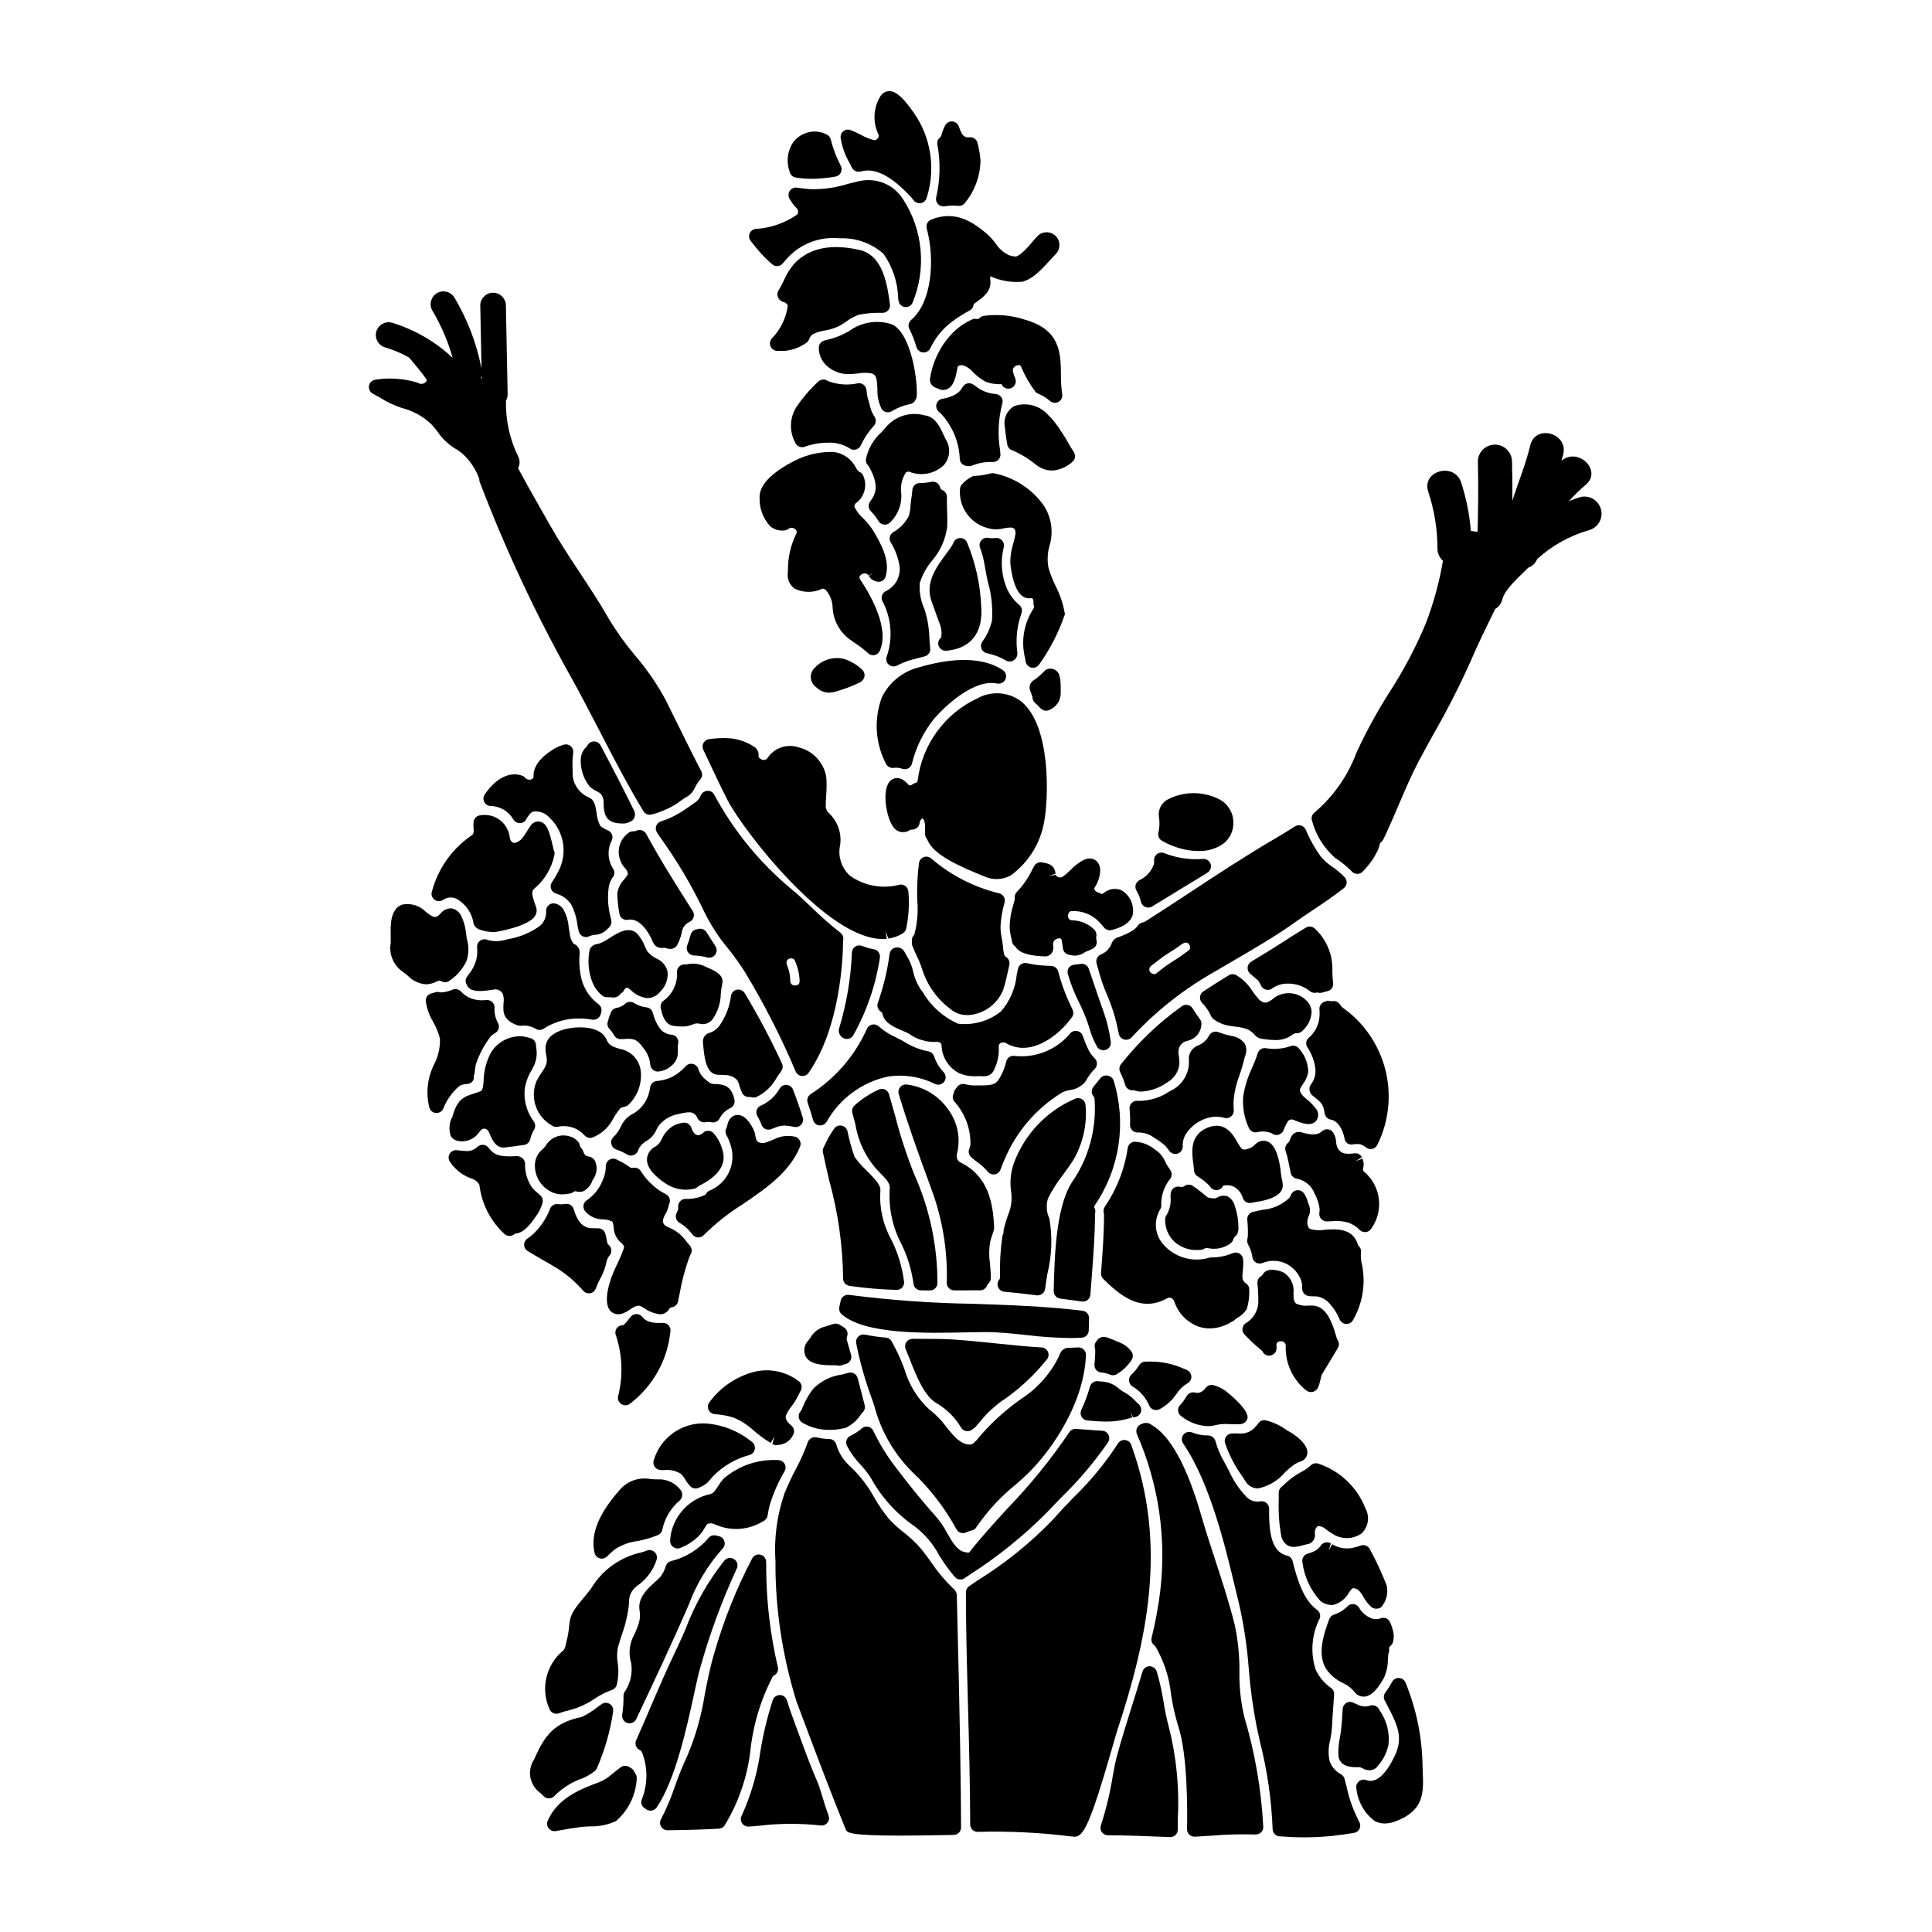
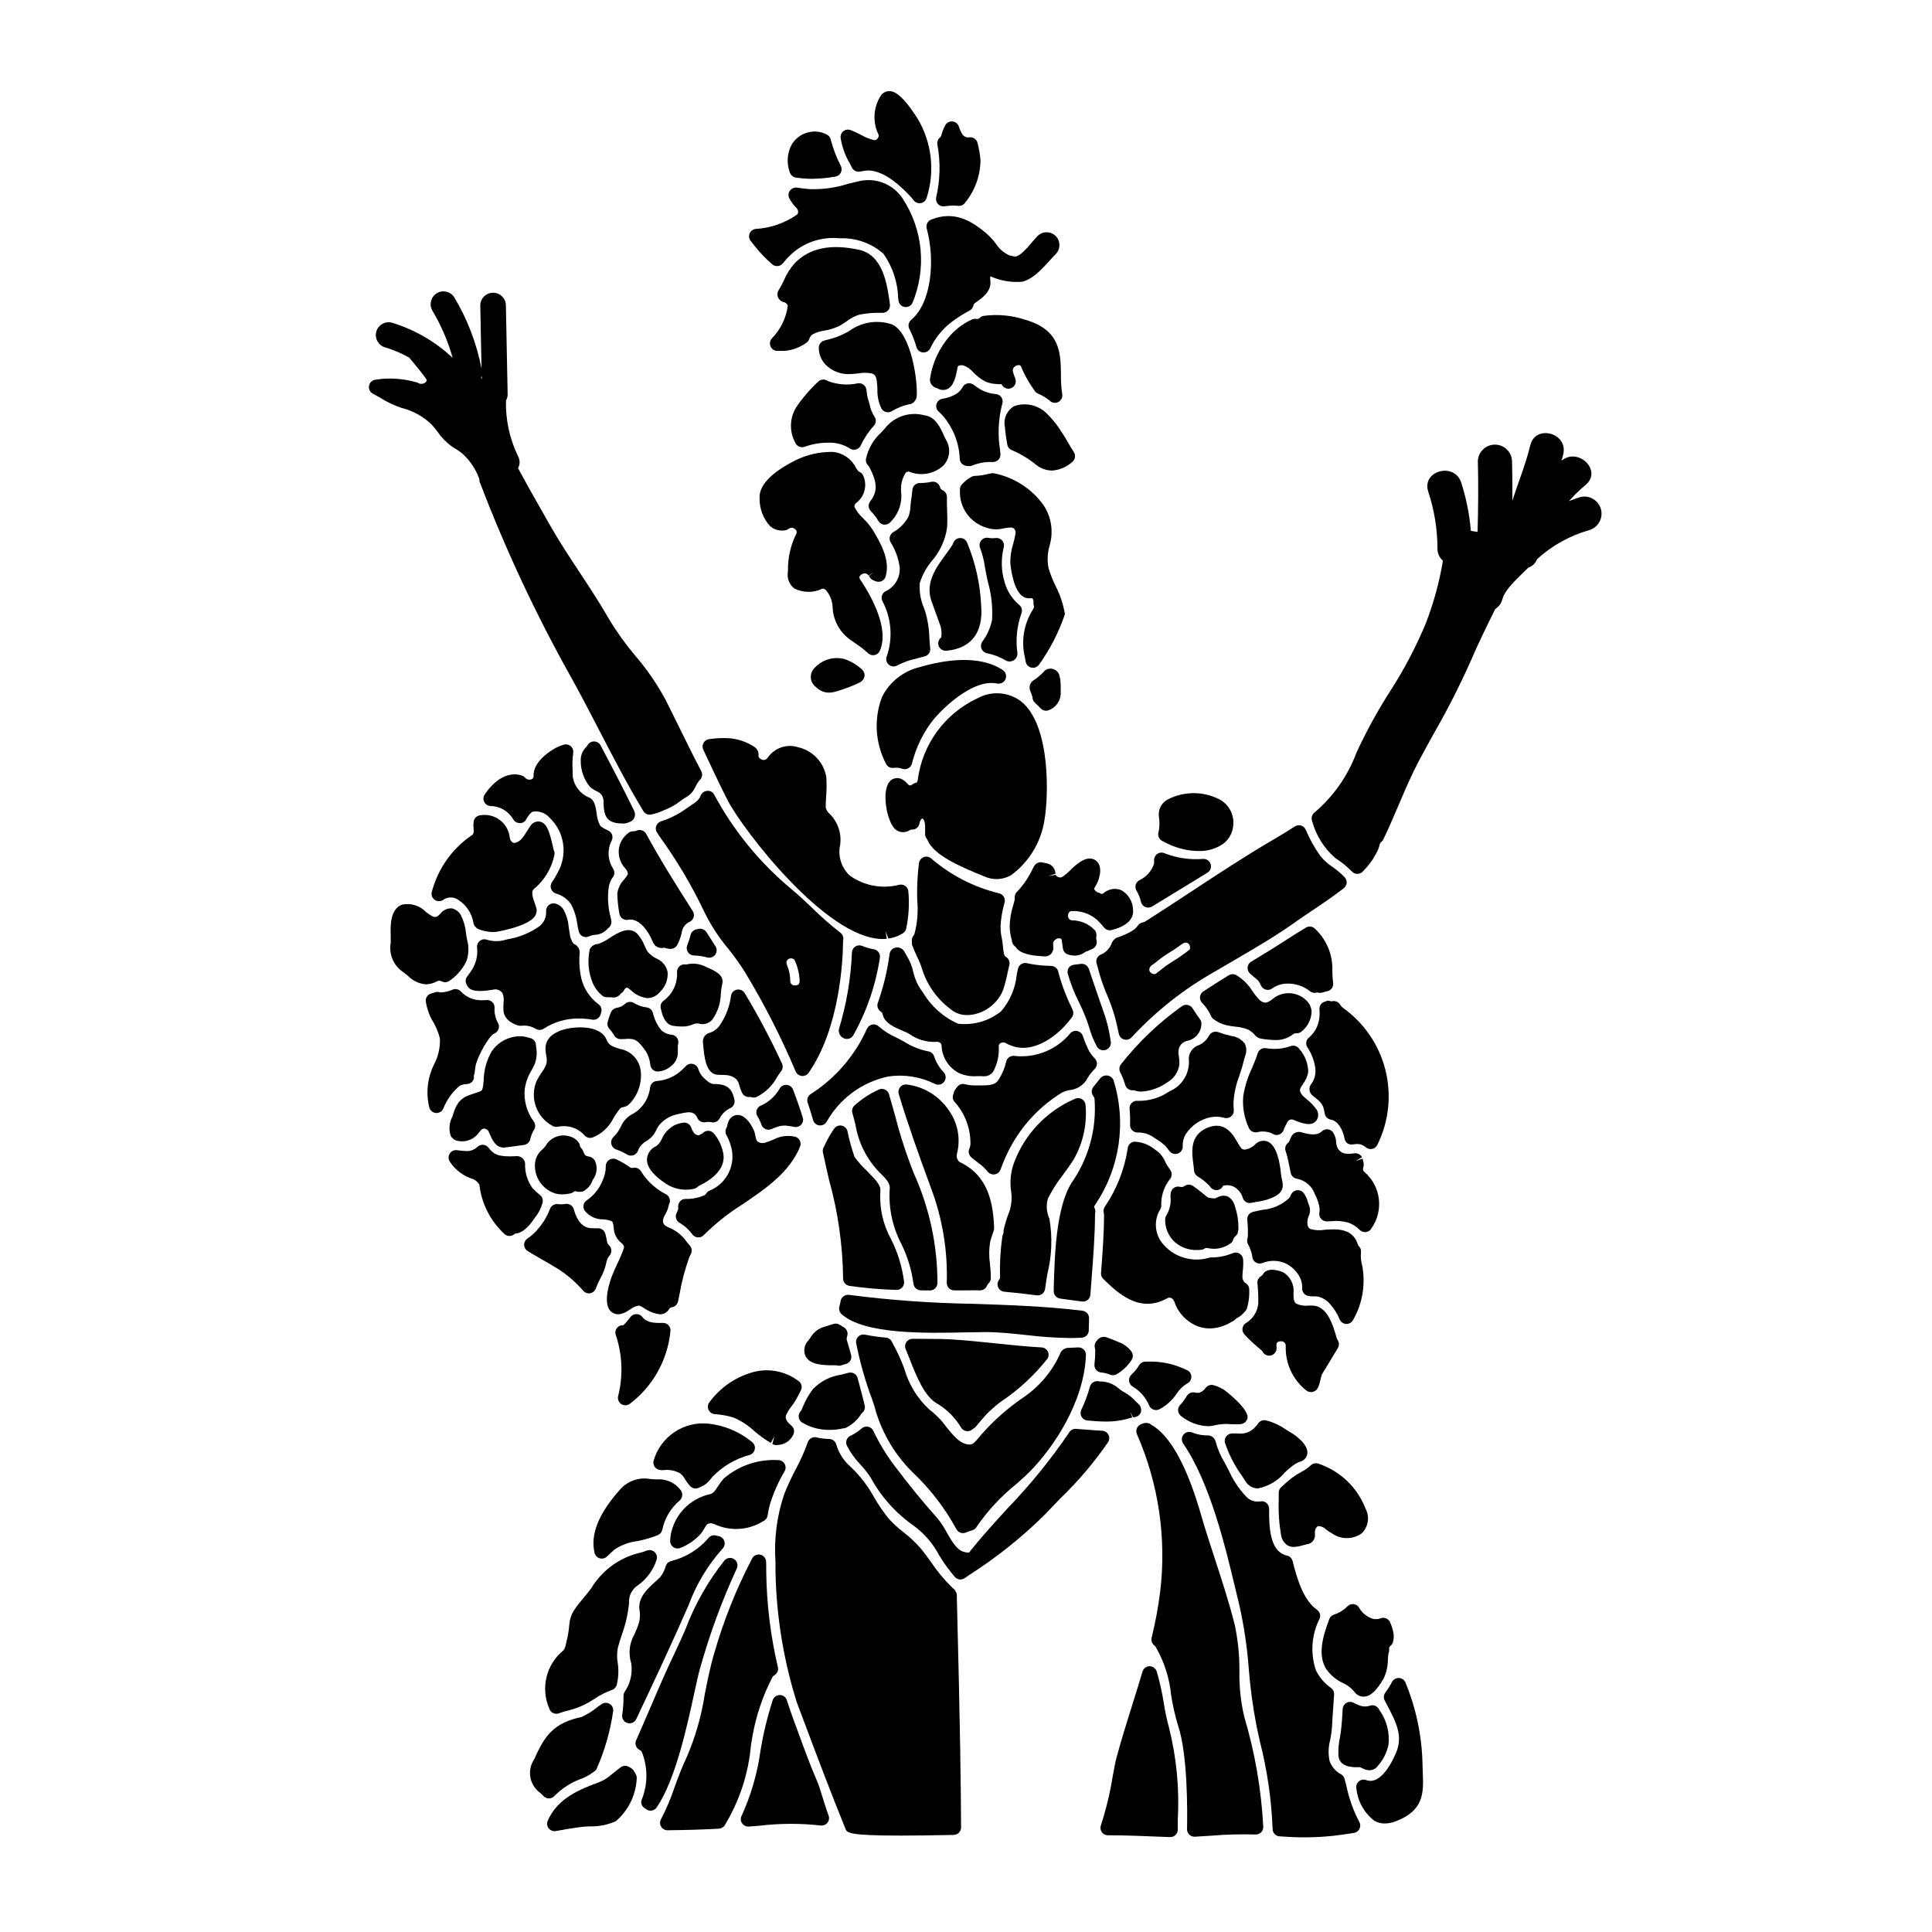
<svg xmlns="http://www.w3.org/2000/svg" fill="#000000" width="800px" height="800px" version="1.1" viewBox="144 144 512 512">
  <g>
    <path d="m373.61 454.16c-1.172-1.086-2.227-2.285-3.152-3.586-0.773-2.215-1.398-4.477-1.863-6.773-0.172-0.762-0.781-1.352-1.547-1.496-0.77-0.16-1.559 0.16-1.996 0.812-1.016 1.453-1.891 3.004-2.609 4.625l-0.199 0.371c-0.195 0.395-0.254 0.844-0.164 1.273 0.512 2.438 1.078 4.887 1.645 7.359 2.359 8.473 3.602 17.211 3.707 26.004-0.039 1 0.684 1.871 1.676 2.019 4.125 0.594 8.281 0.949 12.449 1.074h0.066c0.551 0 1.074-0.227 1.449-0.629 0.375-0.406 0.562-0.945 0.52-1.492-0.484-3.918-1.637-7.723-3.406-11.25-2.168-3.898-3.172-8.336-2.883-12.789 0.176-1.527-1-2.793-3.691-5.523z" />
    <path d="m357.46 503.37c1.137 2.297 4.527 2.484 8 2.449h0.215c0.121 0.035 0.254 0.07 0.324 0.082h0.004c0.109 0.016 0.223 0.027 0.336 0.027 0.215 0 0.43-0.035 0.633-0.105 0.371-0.125 0.758-0.246 1.152-0.348v0.004c0.516-0.129 0.957-0.461 1.227-0.922 0.266-0.457 0.336-1.008 0.195-1.52-0.551-1.969-0.992-3.496-1.18-4.113h-0.004c0.027-0.316 0.082-0.633 0.176-0.941 0.238-0.863-0.141-1.785-0.918-2.231-0.348-0.199-0.688-0.422-1.086-0.672-0.5-0.328-1.121-0.402-1.684-0.211-0.703 0.23-1.43 0.453-2.18 0.68l-0.633 0.191-0.004 0.004c-1.379 0.504-2.539 1.48-3.266 2.754-0.16 0.23-0.328 0.469-0.52 0.711v0.004c-1.094 1.09-1.406 2.738-0.789 4.156z" />
    <path d="m363.97 522.93c1.156 0.004 2.309-0.129 3.438-0.395 0.336 0 0.664-0.09 0.957-0.254 1.59-0.828 2.93-2.066 3.879-3.586 0.082-0.121 0.184-0.23 0.297-0.32 0.547-0.48 0.781-1.223 0.617-1.93-0.441-1.855-1.066-4.203-1.707-6.621l-0.168-0.629h-0.004c-0.137-0.512-0.477-0.949-0.938-1.207-0.465-0.262-1.012-0.32-1.523-0.172-0.605 0.176-1.223 0.328-1.852 0.48h0.004c-2.824 0.395-5.441 1.703-7.449 3.731-1.129 1.438-2.047 3.027-2.723 4.727l-0.426 0.984c-0.07 0.098-0.145 0.195-0.227 0.285-0.375 0.426-0.547 0.992-0.473 1.551 0.07 0.562 0.383 1.066 0.852 1.383 2.246 1.352 4.828 2.035 7.445 1.973z" />
    <path d="m434.49 507.03c0.348 0.414 0.848 0.668 1.387 0.699 0.812 0.074 1.609 0.273 2.363 0.59 0.23 0.09 0.477 0.133 0.723 0.137 0.258-0.004 0.512-0.051 0.746-0.148 1.707-0.938 3.148-2.293 4.191-3.934 0.43-0.68 0.406-1.551-0.062-2.207-0.828-1.125-1.973-1.984-3.289-2.461-1.086-0.469-2.316-0.996-3.523-1.379-0.914-0.195-1.855 0.195-2.359 0.984-0.477 0.473-0.68 1.156-0.535 1.809 0.074 0.273 0.113 0.555 0.125 0.836-0.004 1.199-0.074 2.394-0.211 3.586-0.062 0.535 0.098 1.074 0.445 1.488z" />
    <path d="m444.25 519.59c0.875 0.059 1.691-0.43 2.055-1.223 0.293-0.848 0.035-1.789-0.652-2.363-0.234-0.191-0.453-0.402-0.656-0.625-0.98-1.07-2.137-1.961-3.426-2.629-0.344-0.199-0.668-0.43-0.969-0.688-1.41-1.293-3.266-2-5.18-1.969-0.051 0-0.43-0.066-0.484-0.07-0.945-0.078-1.816 0.52-2.086 1.43-0.586 2.125-1.355 4.191-2.297 6.18-0.277 0.582-0.254 1.262 0.066 1.82 0.316 0.562 0.891 0.93 1.531 0.988 1.543 0.137 3.172 0.285 4.871 0.285v-0.004c2.394 0.035 4.777-0.34 7.043-1.109l-0.395-1.121 0.051-0.055z" />
    <path d="m504.95 450.69c-0.383-0.738-1.184-1.156-2.004-1.047-2.043 0.266-3.125 0.094-3.856-0.609s-0.957-1.379-1.09-3.195l-0.004-0.004c-0.117-0.5-0.301-0.98-0.543-1.434-0.207-0.441-0.57-0.789-1.02-0.977-0.73-0.309-1.574-0.145-2.141 0.41-1.023 1.008-2.816 1.055-5.637 0.164v0.004c-1.094-0.195-2.172 0.414-2.562 1.457-0.133 0.266-0.25 0.543-0.344 0.824-0.078 0.238-0.227 0.449-0.43 0.594-0.645 0.523-0.891 1.395-0.613 2.18 0.305 0.898 0.551 1.82 0.727 2.754 0.082 0.469 0.188 0.957 0.301 1.465 0.109 0.508 0.211 0.992 0.312 1.512h-0.004c0.156 0.812 0.809 1.445 1.625 1.574 2.246 0.43 4.086 2.031 4.824 4.195 0.66 1.207 1.078 2.531 1.234 3.894-0.008 0.336-0.039 0.668-0.09 0.996-0.078 0.57 0.094 1.145 0.477 1.574 0.391 0.426 0.941 0.668 1.52 0.664l1.18-0.047c1.496-0.172 3.008-0.051 4.457 0.352 1.152 0.398 2.199 1.062 3.051 1.938 0.371 0.379 0.879 0.59 1.406 0.59 0.102 0.008 0.199 0.008 0.301 0 0.629-0.098 1.176-0.492 1.461-1.062 3.285-4.727 2.445-11.176-1.941-14.906-0.34-0.262-0.449-0.727-0.266-1.113 0.152-0.539 0.152-1.113 0-1.652-0.043-0.211-0.094-0.422-0.148-0.609-0.027-0.098 0 0-0.039-0.113l-1.871 0.613z" />
    <path d="m396.75 433.75c-0.379 0.66-0.344 1.484 0.098 2.109 2.879 3.137 4.43 7.266 4.328 11.52-0.062 0.391-0.176 0.773-0.332 1.141-0.289 0.781-0.055 1.66 0.582 2.195l0.578 0.492c0.438 0.355 0.887 0.691 1.332 1.027l0.449 0.336v-0.004c0.73 0.59 1.402 1.246 2 1.969 0.375 0.453 0.93 0.715 1.516 0.715 0.121 0 0.246-0.012 0.363-0.039 0.703-0.129 1.281-0.633 1.504-1.312 0.723-2.004 1.582-3.953 2.578-5.832 3.219-6.023 7.996-11.066 13.832-14.609 0.582-0.258 1.191-0.449 1.82-0.566 1.762-0.152 3.375-1.062 4.414-2.496 0.598-1.16 1.375-2.215 2.312-3.125 0.746-0.746 0.77-1.957 0.047-2.731-0.66-0.652-1.219-1.402-1.66-2.219-0.605-1.242-1.129-2.523-1.574-3.832-0.23-0.641-0.777-1.117-1.441-1.258-0.668-0.145-1.363 0.07-1.836 0.562-3.578 4.363-9.109 6.633-14.719 6.043-1.039-0.195-2.043 0.465-2.281 1.496-0.391 1.703-1.074 3.328-2.019 4.801-0.91 1.434-2.363 1.508-4.883 1.516h-1.254c-0.957 0.016-1.914-0.098-2.84-0.34-0.762-0.184-1.555 0.109-2.019 0.738l-0.508 0.703c-0.074 0.098-0.141 0.199-0.191 0.312-0.105 0.215-0.172 0.449-0.195 0.688z" />
    <path d="m379.75 396.8c-0.586 4.43-1.633 8.781-3.125 12.992-0.32 0.91 0.07 1.918 0.918 2.379 0.082 0.043 0.273 0.145 0.371 0.645 0.445 2.305 3.191 3.469 5.398 4.402 0.52 0.219 0.984 0.395 1.27 0.57l0.395 0.227h0.004c2.016 1.438 4.445 2.176 6.922 2.106 0.434-0.102 0.895-0.02 1.262 0.23 0.25 0.207 0.383 0.52 0.359 0.844 0.152 2.961 1.816 5.637 4.41 7.082 1.574 0.742 3.316 1.055 5.047 0.91h0.648c0.305 0 0.535 0 0.711 0.031s0.285 0 0.418 0h0.004c1.23 0.051 2.348-0.711 2.754-1.871 0.891-1.863 1.289-3.918 1.156-5.977-0.051-0.406 0.168-0.797 0.535-0.973 0.516-0.238 1.117-0.18 1.578 0.145 0.121 0.098 0.25 0.176 0.391 0.238 0.113 0.051 0.23 0.094 0.352 0.129 6.109 2.801 12.988-2.492 16.301-7.019l-0.004 0.004c0.168-0.176 0.309-0.375 0.418-0.594 0.254-0.52 0.262-1.125 0.023-1.656l-0.32-0.711h0.004c-1.48-3.016-2.656-6.172-3.5-9.418-0.195-0.867-0.945-1.496-1.836-1.535l-1.777-0.078v-0.004c-1.574-0.082-3.137-0.297-4.672-0.641-0.516-0.125-1.059-0.039-1.512 0.238-0.449 0.281-0.77 0.73-0.883 1.25l-0.324 1.523h0.004c-0.344 3.606-1.797 7.016-4.164 9.754-3.207 2.566-7.309 3.746-11.387 3.273-3.898-1.727-7.152-4.629-9.316-8.301-1.227-1.559-2.09-3.367-2.527-5.301-0.336-1.602-0.957-3.125-1.836-4.504-0.207-0.367-0.395-0.727-0.605-1.098-0.586-0.922-1.762-1.27-2.754-0.82l0.852 1.773-0.859-1.77c-0.602 0.289-1.016 0.863-1.102 1.523z" />
    <path d="m387.95 485.95c0.828 0.031 1.652 0.031 2.512 0.031 0.527 0 1.031-0.211 1.402-0.586 0.371-0.375 0.574-0.883 0.566-1.41 0.008-9.957-2.102-19.801-6.188-28.883-2.004-5.019-3.68-10.168-5.019-15.406-0.531-1.914-1.066-3.824-1.625-5.719-0.16-0.539-0.539-0.98-1.051-1.223-0.508-0.238-1.094-0.25-1.609-0.027-2.359 1.059-4.539 2.481-6.461 4.215-0.566 0.504-0.797 1.289-0.59 2.019 0.312 1.09 0.574 2.137 0.828 3.148 0.793 4.816 3.066 9.266 6.508 12.73 1.727 1.695 2.777 2.816 2.555 4.394l-0.004-0.004c-0.301 5.043 0.789 10.074 3.152 14.539 1.59 3.269 2.656 6.769 3.148 10.367 0.078 0.992 0.883 1.77 1.875 1.812z" />
    <path d="m434.24 405.73c-0.559-1.664-1.121-3.328-1.699-4.992-0.324-0.922-1.27-1.465-2.231-1.281-1.035 0.203-2.312 0.035-2.988 0.895l0.004-0.004c-0.375 0.48-0.508 1.105-0.359 1.695 0.746 2.606 1.738 5.133 2.965 7.547 0.832 1.695 1.578 3.434 2.227 5.207 0.168 0.477 0.336 0.996 0.504 1.531 0.484 1.766 1.176 3.465 2.062 5.066 0.355 0.586 0.996 0.941 1.68 0.941 0.566 0.004 1.109-0.238 1.484-0.66 0.379-0.426 0.555-0.988 0.484-1.551-0.348-2.723-0.988-5.398-1.91-7.984-0.77-2.125-1.492-4.266-2.223-6.41z" />
    <path d="m384.25 431.4c-0.652-0.062-1.297 0.203-1.711 0.711-0.418 0.512-0.555 1.191-0.363 1.82 2.441 8.059 5.199 15.836 8.594 25.023v0.004c2.996 7.996 4.398 16.5 4.133 25.035 0 0.523 0.207 1.023 0.574 1.391 0.371 0.371 0.871 0.578 1.395 0.578h0.031c1.652-0.027 3.336 0.031 4.883-0.027l1.945 0.027c0.824 0 1.566-0.516 1.848-1.289 0.07-0.207 0.195-0.387 0.359-0.523 0.426-0.383 0.664-0.926 0.656-1.496 0-0.113-0.008-0.223-0.027-0.332 0-1.18-0.113-2.309-0.219-3.441-0.281-1.934-0.262-3.898 0.059-5.828 0.105-0.469 0.477-1.574 0.941-2.926 0.082-0.23 0.117-0.473 0.109-0.719-0.262-6.625-1.543-13.875-9.102-17.43-0.676-0.508-0.973-1.379-0.75-2.195 1.02-3.984 0.223-8.219-2.176-11.559-2.559-3.793-6.637-6.285-11.18-6.824z" />
    <path d="m425.82 455.18c0.922-1.262 1.836-2.523 2.641-3.785 2.543-4.383 3.672-9.445 3.223-14.496-0.027-0.664-0.383-1.27-0.953-1.609-0.57-0.344-1.27-0.375-1.871-0.086-7.441 3.195-13.262 9.293-16.109 16.875-0.895 2.426-1.172 5.035-0.809 7.594 0.293 1.832 0.129 3.703-0.477 5.457-0.602 1.535-1.094 3.113-1.473 4.723-0.039 0.23-0.055 0.465-0.047 0.699 0.008 0.188-0.035 0.375-0.129 0.535-0.086 0.172-0.145 0.355-0.18 0.543-0.52 3.598-0.727 7.231-0.613 10.863 0.004 0.242-0.086 0.477-0.25 0.656-0.445 0.566-0.539 1.332-0.25 1.996 0.289 0.66 0.914 1.109 1.633 1.172 2.863 0.246 5.719 0.578 8.578 0.961 0.086 0.004 0.172 0.004 0.258 0 0.996 0.008 1.84-0.727 1.969-1.711 0.16-1.227 0.375-2.555 0.598-3.938v0.004c1.191-4.797 1.379-9.789 0.547-14.66-0.781-1.684-0.918-3.594-0.391-5.371 1.152-2.269 2.527-4.422 4.106-6.422z" />
    <path d="m490.7 428.11c-0.031-2.258-0.867-4.43-2.359-6.121-0.516-0.77-1.5-1.078-2.363-0.734-2.117 0.723-4.383 0.902-6.59 0.512-0.934-0.102-1.809 0.473-2.09 1.367-0.395 1.305-0.957 2.606-1.504 3.91-1.133 2.367-1.914 4.887-2.324 7.477-0.246 2.856 0.258 5.723 1.461 8.324 0.348 0.867 1.258 1.375 2.18 1.215 1.211-0.32 2.488-0.258 3.664 0.176 0.211 0.086 0.414 0.191 0.605 0.312 0.289 0.156 0.609 0.234 0.938 0.234 0.23 0 0.461-0.039 0.676-0.121 0.531-0.195 0.953-0.605 1.16-1.133 0.281-0.781 0.641-1.531 1.066-2.242 0.273-0.48 0.832-0.719 1.367-0.586 2.66 1.094 4.961 1.867 6.234 0.297 0.746-0.992 0.676-2.371-0.164-3.281-0.645-0.863-1.402-1.637-2.25-2.297-1.016-0.859-1.645-1.426-1.867-2.246-0.129-0.473 0.035-0.816 0.719-1.844 0.727-0.945 1.223-2.047 1.441-3.219z" />
    <path d="m473.14 535.12 0.895 1.395c0.602 1.035 1.645 1.734 2.828 1.902 0.176 0.02 0.352 0.027 0.523 0.031 2.801-0.57 5.32-2.074 7.148-4.269 0.535-0.496 1.016-0.945 1.406-1.25h0.023c0.742-0.688 1.613-1.223 2.562-1.574 1.059-0.254 1.836-1.148 1.941-2.231 0.238-2.602-3.887-5.18-3.883-5.18-0.664-0.375-1.266-0.75-1.84-1.105l0.004-0.004c-1.594-1.129-3.383-1.957-5.277-2.434-0.797-0.172-1.621 0.168-2.066 0.855-0.168 0.285-0.383 0.543-0.633 0.766-0.977 1.211-2.449 1.91-4.008 1.895-0.77-0.055-1.543-0.07-2.312-0.035-0.594 0.027-1.145 0.316-1.496 0.793-0.355 0.477-0.477 1.086-0.332 1.66 1.051 3.141 2.574 6.106 4.516 8.785z" />
    <path d="m464.04 521.95c0.715 0 1.43-0.094 2.121-0.285 1.266-0.281 2.566-0.367 3.856-0.25 0.867 0.031 1.75 0.059 2.754 0 0.867-0.086 1.594-0.699 1.816-1.539 0.586-2.398-5.934-7.375-5.938-7.375v-0.004c-0.918-0.625-1.93-1.102-2.996-1.402-0.816-0.238-1.691 0.066-2.184 0.758-0.398 0.578-0.977 1.012-1.645 1.234-0.426 0.066-0.859 0.039-1.273-0.078-0.742-0.121-1.488 0.184-1.934 0.789-0.199 0.285-0.395 0.57-0.57 0.863-0.293 0.488-0.633 0.949-1.023 1.367-0.035 0.035-0.316 0.332-0.348 0.371-0.355 0.418-0.523 0.965-0.461 1.508 0.062 0.547 0.348 1.043 0.793 1.367 2 1.613 4.461 2.551 7.031 2.676z" />
    <path d="m483.38 499.46c0.344-0.051 0.691 0.051 0.953 0.277s0.41 0.559 0.406 0.902c-0.188 4.578 1.82 8.965 5.398 11.82 0.539 0.434 1.262 0.566 1.922 0.355 1.18-0.395 1.445-1.414 1.895-3.25 0.129-0.531 0.25-1.074 0.32-1.258l1.867-3.078c0.816-1.344 1.625-2.668 2.422-4.019h-0.008c0.383-0.652 0.359-1.465-0.062-2.094-0.082-0.113-0.148-0.234-0.203-0.363l-0.234-0.789c-0.824-2.789-2.363-7.977-6.297-7.977h-0.887c-1.125 0.148-2.269-0.016-3.305-0.473-0.582-0.359-0.789-1.09-0.789-2.793l0.004-0.004c0.277-2.238-0.809-4.426-2.758-5.562-0.035-0.02-4.012-1.773-5.352 0.551-0.098 0.191-0.254 0.352-0.441 0.461-0.703 0.391-1.094 1.168-0.992 1.965 0.18 1.77 0.25 3.551 0.215 5.328-0.215 2.207-1.492 4.172-3.422 5.266-0.434 0.332-0.711 0.824-0.766 1.367-0.055 0.543 0.117 1.086 0.477 1.496 1.031 1.117 2.129 2.176 3.285 3.168 0.723 0.645 1.359 1.18 1.48 1.266 0.348 0.879 1.273 1.391 2.199 1.211 0.93-0.18 1.602-0.996 1.598-1.941l-0.031-0.789c-0.047-0.289 0.051-0.582 0.258-0.785 0.246-0.18 0.543-0.273 0.848-0.258z" />
    <path d="m460.02 411.18c-0.297-0.453-0.766-0.77-1.301-0.863-0.531-0.102-1.078 0.023-1.516 0.344-6.078 4.34-11.512 9.52-16.137 15.383-0.465 0.598-0.547 1.41-0.207 2.086 0.543 1.098 0.992 2.238 1.344 3.41 0.277 0.93 1.191 1.516 2.148 1.387 0.164-0.004 0.328 0.027 0.473 0.102 0.535 0.176 1.094 0.262 1.66 0.254 2.469-0.156 4.848-1.004 6.859-2.453 1.801-1.008 3-2.828 3.215-4.879 0-0.684-0.051-1.367-0.145-2.043-0.191-0.746-0.164-1.535 0.074-2.266 0.371-0.941 1.195-1.621 2.184-1.812 2.195-0.461 3.754-2.414 3.719-4.656-0.02-0.387-0.156-0.762-0.391-1.07-0.695-0.938-1.34-1.93-1.98-2.922z" />
    <path d="m499.81 411.02c-0.273-0.215-0.504-0.484-0.668-0.789-0.426-0.691-1.23-1.055-2.027-0.91-0.18 0.035-0.363 0.035-0.539 0-0.414-0.168-0.879-0.145-1.27 0.07-0.203 0.047-0.398 0.117-0.586 0.207-0.707 0.367-1.121 1.121-1.055 1.914 0.082 0.836 0.062 1.676-0.059 2.508-0.277 1.98-1.293 3.781-2.844 5.047-0.66 0.633-0.797 1.641-0.328 2.426 1.18 1.73 1.922 3.719 2.164 5.797 0.141 1.496-0.305 2.988-1.238 4.168-0.297 0.453-0.41 1.008-0.305 1.547 0.102 0.559 0.41 1.059 0.863 1.402 1.797 1.379 2.606 2.055 2.949 3.656l0.227 1.141v0.004c0.172 0.77 0.793 1.363 1.574 1.5 2.043 0.348 3.242 2.906 3.648 4.992 0.07 0.523 0.355 0.992 0.785 1.301 0.422 0.289 0.953 0.387 1.449 0.262 0.086 0 0.367-0.027 0.453-0.039l0.273-0.043c0.426-0.031 0.852 0 1.27 0.086 0.543 0.188 1.047 0.469 1.488 0.832 0.344 0.27 0.77 0.414 1.207 0.418 0.164-0.004 0.328-0.023 0.488-0.066 0.59-0.148 1.078-0.566 1.32-1.125 3.035-6.16 3.773-13.203 2.078-19.859-1.695-6.652-5.707-12.488-11.32-16.445z" />
-     <path d="m493.82 568.16c0.969 0.867 2.254 1.281 3.543 1.148 1.758-0.465 3.242-1.637 4.102-3.238 0.242-0.34 0.488-0.672 0.758-1 0.328-0.395 1.246-0.086 1.719 0.289h0.004c0.555 0.531 1.016 1.148 1.371 1.828 0.555 1.016 1.27 1.93 2.117 2.711 0.375 0.285 0.832 0.434 1.301 0.422 0.457 0.008 0.906-0.129 1.285-0.391 1.375-1.578 1.922-3.711 1.477-5.754-1.297-3.309-2.797-6.539-4.488-9.664-0.465-0.855-1.48-1.246-2.394-0.918-0.785 0.277-1.59 0.5-2.41 0.664-1.785 0.289-3.613-0.07-5.16-1.012l-0.938 1.727 0.582-1.969 0.004 0.004c-0.918-0.562-2.113-0.285-2.688 0.621-0.492 0.723-1.191 1.281-2.004 1.598-0.469 0.199-0.945 0.367-1.434 0.504-1.031 0.277-1.652 1.324-1.402 2.363 0.488 3.75 2.113 7.266 4.656 10.066z" />
    <path d="m473.95 423.9c0.461-1.066 0.434-2.277-0.066-3.324-0.875-1.152-2.188-1.891-3.625-2.047-1.152-0.258-2.285-0.59-3.391-1-0.906-0.348-1.934 0.02-2.414 0.863-0.43 0.801-1.031 1.496-1.762 2.035-0.309 0.207-0.637 0.391-0.977 0.539-1.535 0.496-2.606 1.891-2.68 3.504 0.426 3.715-1.645 7.269-5.086 8.73-2.453 1.703-5.383 2.59-8.367 2.539-0.598-0.094-1.203 0.102-1.633 0.523-0.438 0.414-0.66 1.008-0.602 1.609 0.133 1.402 0.176 2.809 0.129 4.215-0.02 0.523 0.172 1.031 0.527 1.414 0.359 0.383 0.852 0.609 1.375 0.625 1.367-0.062 2.719 0.277 3.887 0.984 0.344 0.234 0.715 0.48 1.102 0.73 0.934 0.543 1.797 1.195 2.57 1.941 0.32 0.395 0.641 0.828 0.961 1.25v0.004c0.371 0.492 0.953 0.785 1.574 0.785 0.207 0 0.41-0.031 0.605-0.098 0.801-0.258 1.348-0.996 1.363-1.84-0.074-1.176 0.215-2.348 0.82-3.356 1.484-2.266 3.797-3.856 6.445-4.426 1.246-0.258 2.535-0.211 3.758 0.145 0.629 0.176 1.309 0.031 1.809-0.391s0.758-1.062 0.688-1.715c-0.102-1.082-0.09-2.168 0.031-3.25 0.234-1.992 0.719-3.945 1.441-5.816 0.496-1.395 0.922-2.816 1.266-4.254 0.078-0.336 0.172-0.645 0.25-0.922z" />
    <path d="m386.14 391.88c-0.375 0.418-0.555 0.98-0.488 1.539v0.496c0 0.227 0.039 0.449 0.113 0.66 0.34 0.945 0.789 1.914 1.238 2.887 0.555 1.094 1.016 2.231 1.375 3.402 1.32 4.176 3.914 7.836 7.41 10.473 1.25 1.098 2.863 1.691 4.527 1.668 0.773-0.004 1.539-0.109 2.285-0.312 3.277-0.852 5.961-3.203 7.242-6.34 0.512-1.617 0.934-3.262 1.258-4.926l0.395-1.707c0.191-0.836-0.18-1.699-0.918-2.137-0.234-0.141-0.406-0.371-0.469-0.637-0.168-0.699-0.277-1.41-0.32-2.125-0.059-0.77-0.164-1.535-0.316-2.289-0.23-1.016-0.336-2.059-0.32-3.102 0.125-2.133 0.488-4.246 1.082-6.297 0.129-0.512 0.047-1.059-0.23-1.508s-0.723-0.77-1.238-0.887c-6.617-1.602-12.762-4.75-17.926-9.184-0.543-0.512-1.324-0.672-2.023-0.418-0.699 0.258-1.191 0.883-1.281 1.621-0.359 2.856-0.52 5.734-0.484 8.613l0.035 1.273c0.27 2.973 0.02 5.973-0.742 8.859-0.043 0.137-0.113 0.266-0.203 0.375z" />
    <path d="m471.63 402.42c-0.621-0.348-1.379-0.332-1.988 0.035-2.297 1.398-4.539 2.828-6.754 4.281v0.004c-0.488 0.32-0.809 0.84-0.875 1.422-0.066 0.582 0.129 1.16 0.535 1.582 1.008 1.027 1.824 2.231 2.41 3.543 0.141 0.312 0.355 0.586 0.633 0.789 0.996 0.758 2.137 1.301 3.356 1.594 0.766 0.172 1.543 0.305 2.324 0.395 1.242 0.074 2.465 0.359 3.613 0.848 0.703 0.414 1.328 0.945 1.848 1.574 0.426 0.426 0.98 0.703 1.574 0.789 1.172 0.199 2.356 0.312 3.543 0.34 1.652 0.082 3.281-0.398 4.621-1.371 0.281-0.277 0.66-0.426 1.055-0.414 0.574 0.027 1.133-0.184 1.543-0.586 1.512-1.27 2.422-3.109 2.519-5.082-0.051-1.242-0.621-2.406-1.574-3.207-2.539-2.344-6.453-2.344-8.996 0l-0.711 0.43c-0.395 0.227-1.402 0.836-2.805-0.68v-0.004c-0.582-0.648-1.121-1.336-1.605-2.062-1.066-1.723-2.527-3.168-4.266-4.219z" />
    <path d="m469.37 461.07c-0.91-0.332-1.922-0.234-2.754 0.258l-0.621 0.254-0.004 0.004c-0.52 0.02-1.039-0.035-1.543-0.164l-0.309-0.059 0.004-0.004c-0.453-0.32-0.891-0.664-1.309-1.031-0.875-0.746-1.793-1.441-2.754-2.078-0.711-0.445-1.629-0.391-2.281 0.141-0.348 0.191-0.754 0.234-1.133 0.117-0.543-0.129-1.113-0.023-1.574 0.293-0.461 0.32-0.766 0.824-0.832 1.383-0.043 0.316-0.066 0.633-0.066 0.949 0.195 1.73-0.188 3.473-1.098 4.961-0.207 0.32-0.32 0.695-0.32 1.078-0.051 2.262 0.871 4.438 2.535 5.973 1.621 1.418 3.711 2.176 5.863 2.125 0.379 0.004 0.758-0.016 1.133-0.059 0.332-0.031 0.648-0.148 0.922-0.336 0.27-0.168 0.602-0.203 0.902-0.098 2.106 0.461 4.309-0.02 6.031-1.316 0.336-0.266 0.574-0.633 0.684-1.043 0.094-0.312 0.281-0.586 0.539-0.789 0.352-0.293 0.594-0.691 0.691-1.141 0.102-0.383 0.145-0.781 0.117-1.18 0.012-1.891-0.301-3.766-0.914-5.551-0.227-1.129-0.918-2.106-1.91-2.688z" />
    <path d="m475.2 462.81c0.145 0 0.293-0.016 0.434-0.047 0.504-0.113 1-0.195 1.496-0.281v0.004c1.379-0.18 2.727-0.539 4.012-1.066 2.824-1.258 3.098-2.703 2.613-4.769v-0.004c-0.121-0.461-0.207-0.93-0.262-1.402-0.328-3.469-1.215-7.797-3.598-8.742-1.09-0.406-2.316-0.145-3.148 0.668-0.664 0.738-1.555 1.238-2.531 1.422-0.402 0.121-0.836 0.047-1.18-0.195-0.426-0.543-0.805-1.125-1.129-1.734-1.152-2.004-3.305-5.738-7.973-3.781-4.668 1.957-4.094 6.441-3.703 9.445 0.082 0.637 0.164 1.266 0.203 1.871 0.043 0.652 0.406 1.242 0.973 1.574 1.098 0.656 2.109 1.449 3.004 2.359 0.062 0.086 0.488 0.609 0.562 0.68 0.703 0.703 1.82 0.773 2.602 0.164 0.262-0.203 0.465-0.469 0.602-0.77 0.82-0.184 1.68-0.141 2.481 0.129 1.348 0.613 2.352 1.801 2.731 3.234 0.293 0.746 1.012 1.238 1.812 1.242z" />
    <path d="m478.19 405.19c0.238 0.516 0.688 0.902 1.234 1.062s1.137 0.074 1.613-0.234c1.191-0.879 2.629-1.355 4.106-1.352 2.156-0.059 4.262 0.637 5.957 1.965 0.5 0.438 1.18 0.59 1.816 0.414 0.16-0.031 0.328-0.02 0.48 0.031 0.129 0.031 0.262 0.047 0.395 0.047 0.359-0.004 0.715-0.07 1.047-0.199 0.285-0.105 0.578-0.184 0.879-0.23 1.027-0.199 1.723-1.172 1.574-2.211-0.133-1.027-0.203-2.066-0.207-3.106 0.184-4.219-1.477-8.309-4.547-11.203-0.633-0.684-1.66-0.832-2.457-0.352-1.688 1.016-3.32 2.031-4.867 3.039-3.227 2.098-6.434 4.062-9.641 5.996v-0.004c-0.543 0.328-0.895 0.898-0.945 1.527-0.051 0.633 0.207 1.25 0.688 1.66l2.121 1.82 0.004-0.004c0.289 0.418 0.543 0.863 0.75 1.332z" />
    <path d="m425.47 376.43c-0.352 0.156-0.754 0.148-1.098-0.027-0.25-0.105-0.535-0.316-0.578-0.566l-1.941 0.324 1.895-0.637c-0.289-1.848-1.152-2.629-3.316-2.918h-0.004c-0.902-0.312-1.898 0.07-2.359 0.906l-0.473 0.863c-1.02 2.168-2.379 4.16-4.023 5.902-0.465 0.41-0.711 1.008-0.664 1.625 0.016 0.168 0.016 0.34 0 0.512l-0.359 1.344v-0.004c-0.586 1.828-0.918 3.727-0.98 5.644 0.027 1.289 0.223 2.57 0.582 3.805 0.008 0.625 0.309 1.211 0.812 1.578 0.109 0.074 0.207 0.172 0.285 0.281 1.004 1.734 4.559 2.16 5.566 2.246 0.742 0.086 1.492 0.117 2.309 0.148h0.047l0.004 0.004c0.57-0.059 1.094-0.344 1.453-0.789 0.391-0.477 0.578-1.094 0.512-1.707 0-0.066-0.035-0.523-0.047-0.594-0.09-0.504 0.113-1.012 0.52-1.316 0.391-0.336 0.918-0.465 1.422-0.355 0.082 0.031 0.273 0.102 0.344 0.551 0.082 0.648 0.199 1.391 0.312 2.129l-0.004 0.004c0.125 0.793 0.715 1.43 1.496 1.613 0.641 0.184 1.305 0.266 1.969 0.242 0.812-0.07 1.594-0.355 2.258-0.828 0.266-0.195 0.566-0.328 0.887-0.395 0.414-0.172 0.828-0.395 1.273-0.602h0.004c0.875-0.441 1.293-1.457 0.984-2.387-0.082-0.273-0.094-0.566-0.031-0.848 0.145-0.645-0.047-1.32-0.512-1.793-1.543-1.562-3.641-2.457-5.84-2.484-0.324 0.008-0.637-0.125-0.855-0.367-0.215-0.242-0.316-0.566-0.273-0.887-0.008-0.324 0.098-0.645 0.297-0.902 0.199-0.215 0.492-0.324 0.785-0.297 2.711-0.121 5.34 0.945 7.203 2.922 0.395 0.395 0.789 0.887 1.258 1.441 0.484 0.59 1.266 0.852 2.004 0.664 5.316-1.332 5.836-3.961 5.672-5.398-0.055-2.164-1.254-4.137-3.148-5.184-1.57-0.633-3.359-0.328-4.633 0.785-0.461 0.352-0.645 0.223-0.816 0.117h0.004c-0.184-0.117-0.383-0.203-0.59-0.254-0.449-0.094-0.832-0.383-1.047-0.789-0.031-0.086-0.121-0.316 0.172-0.742 1.008-1.48 2.195-4.965 0.508-6.691-0.504-0.516-1.93-1.535-4.383 0.055h-0.004c-0.992 0.668-1.918 1.438-2.754 2.297-0.641 0.652-1.348 1.238-2.102 1.758z" />
    <path d="m500.81 494.86h0.035c0.754 0 1.441-0.434 1.77-1.113 2.488-4.371 3.328-9.492 2.363-14.43-0.301-1.086-0.406-2.215-0.312-3.336 0.113-0.633-0.09-1.277-0.543-1.73-0.133-0.129-0.234-0.293-0.289-0.477-1.371-4.414-5.797-4.09-8.734-3.879v0.004c-1.293 0.227-2.617 0.156-3.879-0.207-1.062-0.621-0.789-2.363-0.496-3.188v-0.004c0.531-0.98 0.586-2.152 0.148-3.18-0.059-0.156-0.141-0.359-0.227-0.625h-0.004c-0.215-0.902-0.602-1.758-1.137-2.516-0.434-0.562-1.137-0.848-1.84-0.746-0.703 0.105-1.297 0.578-1.555 1.238-0.105 0.309-0.27 0.594-0.48 0.844-1.957 1.812-4.477 2.91-7.137 3.113-0.836 0.168-1.664 0.34-2.477 0.543-0.945 0.238-1.574 1.137-1.473 2.109 0.137 1.371 0.191 2.754 0.156 4.133-0.008 0.32-0.055 0.637-0.137 0.949-0.117 0.477-0.051 0.98 0.184 1.41 0.379 0.691 0.684 1.422 0.914 2.176 0.102 0.414 0.18 0.832 0.234 1.258 0.098 0.605 0.473 1.129 1.012 1.418 0.539 0.285 1.184 0.309 1.742 0.055 1.961-0.773 4.148-0.723 6.07 0.148 1.75 0.844 3.144 2.281 3.934 4.055 0.348 0.844 0.496 1.754 0.434 2.664 0.023 0.945 0.715 1.738 1.645 1.895 0.391 0.074 0.785 0.109 1.184 0.102 0.453-0.027 0.914-0.004 1.363 0.066 1.219 0.289 2.312 0.953 3.121 1.906 1.121 1.223 2.016 2.633 2.637 4.172 0.312 0.703 1.004 1.16 1.773 1.172z" />
    <path d="m449.59 517.52c0.246 0.105 0.516 0.16 0.785 0.156 0.27 0.004 0.539-0.047 0.789-0.156 1.879-0.965 3.477-2.402 4.641-4.164 0.699-1.082 1.629-1.996 2.727-2.672 0.711-0.309 1.176-1.004 1.188-1.777 0.012-0.773-0.43-1.484-1.133-1.812-0.996-0.465-2.019-0.848-3.023-1.219-2.414-0.773-4.945-1.125-7.477-1.035h-0.465c-0.703-0.004-1.355 0.355-1.73 0.945-0.578 0.934-1.277 1.785-2.082 2.531-0.434 0.41-0.66 1-0.609 1.594 0.047 0.598 0.367 1.141 0.863 1.473l0.707 0.465c1.66 1.129 2.957 2.711 3.742 4.559 0.191 0.504 0.578 0.906 1.078 1.113z" />
    <path d="m375.68 516.5c1.711 6.617 5.156 12.656 9.984 17.492 4.746 4.449 8.746 9.633 11.844 15.352 0.508 0.844 1.566 1.18 2.473 0.785 0.297-0.129 0.594-0.238 0.887-0.352l0.633-0.188c0.598-0.121 1.105-0.516 1.371-1.066 2.973-4.289 6.551-8.121 10.629-11.379 1.312-1.18 2.434-2.18 3.18-2.93 6.691-6.691 14.633-18.816 15.105-31.094 0.023-0.555-0.191-1.094-0.59-1.48-0.398-0.391-0.941-0.59-1.496-0.559-0.98 0.055-1.969 0.109-2.938 0.133v0.004c-0.934 0.168-1.688 0.867-1.926 1.789-2.184 4.691-5.625 8.688-9.949 11.535-3.918 2.715-7.496 5.883-10.66 9.449-0.266 0.289-0.527 0.602-0.789 0.93-0.789 0.938-1.574 1.906-2.34 1.906-2.531 0-4.289-2.172-6.328-4.695l0.004-0.004c-1.297-1.785-2.852-3.367-4.613-4.691-3.113-2.934-5.371-6.66-6.531-10.777-0.848-2.285-1.867-4.508-3.047-6.641-0.066-0.117-0.125-0.234-0.176-0.355-0.289-0.668-0.918-1.121-1.641-1.184-1.863-0.148-3.715-0.414-5.543-0.785-0.609-0.129-1.242 0.039-1.707 0.453-0.465 0.414-0.707 1.02-0.656 1.641 1.012 5.156 2.445 10.219 4.289 15.137z" />
    <path d="m438.66 429.61c-0.406-0.402-0.965-0.621-1.535-0.605-0.574 0.02-1.117 0.27-1.5 0.695l-0.543 0.691c-0.434 0.555-0.859 1.098-1.301 1.617v0.004c-0.609 0.73-0.609 1.789 0 2.519 0.164 0.188 0.262 0.422 0.277 0.672 0.613 7.902-1.539 15.773-6.086 22.266-4.164 6.652-4.508 19.633-4.723 28.227v0.438-0.004c-0.031 1.004 0.699 1.863 1.691 2.004 1.816 0.254 3.602 0.492 5.359 0.723l0.695 0.07 0.004 0.004c1.031 0 1.891-0.797 1.965-1.828l0.352-4.633c0.418-5.398 0.852-10.98 0.879-16.77 0-0.055 0.066-0.441 0.074-0.5 0.039-0.395-0.043-0.793-0.238-1.137-0.062-0.109-0.164-0.305 0.148-0.719l0.004-0.004c6.606-9.711 8.41-21.91 4.898-33.117-0.102-0.23-0.242-0.438-0.422-0.613z" />
    <path d="m420.02 501.08c-4.102-0.223-8.316-0.664-12.395-1.094-3.891-0.395-7.91-0.828-11.734-1.043-2.754-0.168-6.297-0.09-10.035-0.145-0.66 0-1.281 0.324-1.66 0.867-0.371 0.547-0.441 1.246-0.184 1.859 0.34 0.812 0.684 1.684 1.039 2.586 1.875 4.754 3.996 10.141 7.477 11.957 2.566 1.57 4.703 3.75 6.223 6.344 0.312 0.465 0.812 0.777 1.371 0.852 0.559 0.082 1.121-0.086 1.547-0.457 0.176-0.141 0.363-0.273 0.555-0.391 0.16-0.109 0.305-0.242 0.426-0.395 0.934-1.121 1.859-2.211 2.723-3.184 1.156-1.164 2.391-2.25 3.691-3.25 4.758-3.156 8.984-7.047 12.527-11.523 0.363-0.59 0.387-1.328 0.062-1.941-0.32-0.613-0.941-1.012-1.637-1.051z" />
    <path d="m391.56 423.97c-0.23-0.742-0.883-1.277-1.656-1.367-2.231-0.445-4.356-1.305-6.273-2.527-0.707-0.395-1.406-0.766-2.117-1.125-1.672-0.723-3.223-1.703-4.59-2.906-0.453-0.445-1.09-0.645-1.711-0.539-0.625 0.109-1.16 0.508-1.438 1.078-3.16 7.098-8.324 13.117-14.863 17.316-0.816 0.477-1.18 1.469-0.863 2.363 0.539 1.516 1 3.059 1.434 4.574 0.215 0.746 0.848 1.301 1.617 1.406 0.094 0.008 0.184 0.008 0.277 0 0.68 0 1.309-0.348 1.668-0.922 3.465-6.199 9.441-10.594 16.395-12.047 4.184-0.609 8.457 0.066 12.254 1.938 0.852 0.469 1.918 0.242 2.512-0.531 0.59-0.773 0.523-1.863-0.152-2.562-1.129-1.18-1.98-2.598-2.492-4.148z" />
    <path d="m430.7 498.5c1.012-0.07 1.805-0.898 1.832-1.91l0.082-3.223v-0.004c0.023-1.012-0.723-1.879-1.73-2.004-9.613-1.18-19.562-1.516-29.18-1.844v0.004c-10.934-0.172-21.848-0.961-32.691-2.363-0.52-0.07-1.043 0.062-1.465 0.367-0.426 0.309-0.711 0.773-0.789 1.293-0.066 0.453-0.18 0.906-0.332 1.527h0.004c-0.168 0.703 0.062 1.441 0.602 1.922 6.07 5.43 22.34 5.059 33.117 4.824 1.969-0.043 3.731-0.074 5.086-0.074 3.481 0 7.172 0.395 10.742 0.789 3.797 0.461 7.621 0.723 11.449 0.785 1.094 0.016 2.188-0.016 3.273-0.09z" />
    <path d="m451.76 366.71c2.008 1.18 4.199 2.016 6.481 2.481h0.031c1.082 0.219 2.18 0.332 3.281 0.332 2.387 0.098 4.738-0.594 6.691-1.969 1.621-1.27 2.578-3.207 2.606-5.266 0.121-2.719-1.355-5.254-3.777-6.492-4.309-2.176-9.398-2.137-13.676 0.102-1.578 0.867-2.484 2.598-2.293 4.391 0.246 1.41 0.219 2.859-0.086 4.262-0.238 0.805 0.059 1.672 0.742 2.16z" />
    <path d="m446.36 383.01c0.152 0.617 0.59 1.125 1.184 1.359 0.234 0.102 0.488 0.152 0.746 0.152 0.367 0 0.727-0.102 1.039-0.297 2.34-1.453 4.699-2.883 7.086-4.328 2.531-1.535 5.066-3.07 7.578-4.633h-0.004c0.773-0.477 1.121-1.422 0.84-2.281-0.281-0.863-1.113-1.426-2.019-1.355-3.473 0.273-6.961-0.238-10.207-1.508-0.637-0.285-1.379-0.207-1.949 0.203-0.566 0.41-0.871 1.09-0.805 1.789 0.043 0.336 0.012 0.68-0.086 1.008-0.672 1.816-2.027 3.297-3.777 4.133-0.5 0.246-0.871 0.691-1.016 1.23-0.148 0.535-0.066 1.105 0.227 1.574 0.547 0.914 0.941 1.91 1.164 2.953z" />
    <path d="m453.3 488.07c0.305-0.191 0.684-0.234 1.023-0.113 0.43 0.188 0.754 0.555 0.895 1.004 1.023 3.059 3.379 5.484 6.406 6.602 0.953 0.32 1.949 0.484 2.957 0.484 2.055-0.035 4.059-0.637 5.789-1.746l0.367-0.164c0.191-0.102 0.367-0.234 0.52-0.395 0.152-0.148 0.316-0.281 0.5-0.395 1.051-0.559 1.949-1.371 2.613-2.359 0.582-1.844 0.809-3.785 0.66-5.711-0.164-0.602-0.582-1.102-1.141-1.367-0.379-0.383-0.605-0.887-0.645-1.426 0-0.609 0.059-1.18 0.109-1.746h0.004c0.121-0.996 0.145-2.004 0.078-3.008-0.055-0.629-0.406-1.191-0.949-1.516-0.539-0.328-1.203-0.371-1.785-0.125-1.805 0.762-3.742 1.152-5.703 1.148-0.129 0.004-0.262 0.016-0.391 0.035-0.145 0.027-0.285 0.066-0.422 0.109-4.238 1.164-8.77-0.156-11.727-3.406-2.43-2.57-2.836-6.449-0.996-9.473 0.176-0.281 0.273-0.605 0.289-0.938-0.113-2.516 0.668-4.984 2.207-6.977 0.629-0.656 0.727-1.656 0.238-2.422l-0.504-0.762c-0.203-0.305-0.395-0.586-0.531-0.816-0.137-0.227-0.211-0.395-0.328-0.637-0.445-1.102-1.156-2.074-2.07-2.832l-0.734-0.504h-0.004c-1.449-1.211-3.25-1.926-5.133-2.047-1-0.066-1.883 0.648-2.019 1.641-0.824 5.57-2.894 10.887-6.055 15.547-0.277 0.387-0.406 0.859-0.363 1.336 0 0.078 0.113 0.66 0.125 0.734 0 4.953-0.367 9.84-0.723 14.562l-0.074 0.969c-0.047 0.59 0.172 1.168 0.598 1.574 3.809 3.691 9.57 9.242 16.918 5.137z" />
    <path d="m375.56 395.56c-1.051-0.176-2.082-0.473-3.07-0.883-0.59-0.246-1.27-0.188-1.809 0.16-0.543 0.344-0.883 0.93-0.91 1.574-0.277 6.879-1.434 13.691-3.441 20.277-0.227 1.09 0.398 2.18 1.453 2.535 0.207 0.07 0.426 0.109 0.648 0.109 0.707 0 1.359-0.379 1.711-0.992 3.566-6.371 5.953-13.332 7.043-20.551 0.16-1.062-0.562-2.055-1.625-2.231z" />
    <path d="m447.49 388.21c-0.164 0.109-0.348 0.188-0.543 0.219-0.547 0.07-1.043 0.367-1.359 0.82-0.418 0.578-0.945 1.066-1.555 1.438-1.312 0.766-2.703 1.383-4.152 1.844-0.684 0.359-1.188 0.992-1.383 1.742-0.562 1.266-1.605 2.254-2.898 2.754-0.84 0.43-1.254 1.395-0.988 2.297l0.438 1.551h-0.004c0.461 1.777 1.027 3.523 1.691 5.231l0.375 0.906h-0.004c0.93 2.117 1.715 4.289 2.363 6.504 0.355 1.395 0.707 2.918 1.035 4.473v-0.004c0.152 0.727 0.695 1.301 1.41 1.496 0.711 0.195 1.473-0.027 1.973-0.574 6.375-6.898 13.785-12.762 21.965-17.379 1.605-0.949 3.203-1.879 4.793-2.801 5.969-3.473 11.605-6.75 17.242-10.793 1.047-0.75 2.312-1.598 3.699-2.527 2.664-1.777 5.68-3.797 8.535-6.027 0.434-0.336 0.703-0.84 0.754-1.383 0.047-0.547-0.137-1.086-0.504-1.492-0.988-1.023-2.074-1.945-3.246-2.754-1.18-0.781-2.242-1.73-3.148-2.816-1.578-2.191-2.898-4.555-3.938-7.043-0.23-0.535-0.684-0.945-1.242-1.113-0.555-0.168-1.16-0.082-1.648 0.238-1.668 1.09-3.543 2.215-5.582 3.418-7.477 4.367-14.871 9.234-22.023 13.941-4.016 2.641-8.031 5.281-12.055 7.836zm9.617 6.086c0.789-0.609 1.422-0.66 1.926-0.16l-0.004-0.004c0.25 0.309 0.375 0.703 0.352 1.098-0.004 0.172-0.066 0.34-0.18 0.469-1.5 1.191-3.078 2.285-4.723 3.273-1.008 0.629-1.973 1.324-2.891 2.082-0.438 0.344-0.875 0.691-1.273 0.992-0.199 0.109-0.438 0.137-0.656 0.078-0.371-0.078-0.699-0.289-0.918-0.598-0.543-0.93 0.395-1.648 0.578-1.781 0.586-0.395 1.152-0.855 1.715-1.297 0.805-0.652 1.645-1.254 2.519-1.801 1.227-0.719 2.414-1.504 3.551-2.352z" />
    <path d="m511.95 582.2c0.035-0.078 0.105-0.297 0.129-0.395l0.004 0.004c0.066-0.258 0.078-0.527 0.039-0.789-0.035-0.34 0.117-0.676 0.391-0.879 0.32-0.258 0.547-0.613 0.652-1.012 0.18-0.695 0.23-1.422 0.145-2.137v-0.082c-0.18-1.012-0.48-1.996-0.898-2.934-0.395-0.996-1.52-1.492-2.523-1.113-0.855 0.328-1.809 0.301-2.648-0.074-1.34-0.578-2.445-1.586-3.148-2.863-0.324-0.457-0.828-0.754-1.387-0.816-0.555-0.066-1.113 0.113-1.527 0.492-0.984 1.02-2.199 1.793-3.539 2.25-0.629 0.156-1.137 0.609-1.367 1.215-1.77 4.688-3.098 9.527-0.836 13.207v-0.004c1.121 1.629 2.66 2.922 4.453 3.746 1.145 0.52 2.156 1.281 2.973 2.238 0.547 0.848 1.48 1.363 2.492 1.371h0.129c1.715-0.074 3.309-1.543 5.191-4.805 0.727-1.52 1.109-3.184 1.129-4.867 0.031-0.648 0.074-1.297 0.148-1.754z" />
    <path d="m483.5 550.83c0.16 1.082 0.762 2.051 1.66 2.672 0.52 0.305 1.117 0.461 1.719 0.449 0.859-0.047 1.715-0.207 2.535-0.473l0.832-0.211-0.004-0.004c0.664-0.047 1.277-0.363 1.695-0.875 0.422-0.516 0.613-1.176 0.535-1.836-0.023-0.238-0.023-0.48 0-0.719 0.035-0.484 0.254-0.938 0.605-1.273 0.113-0.105 0.27-0.156 0.426-0.141 0.723 0.074 1.398 0.391 1.918 0.898 0.547 0.426 1.125 0.812 1.73 1.152 2.34 1.57 5.406 1.523 7.703-0.113 1.777-1.711 2.195-4.394 1.027-6.562-2.195-5.668-6.82-10.055-12.598-11.941-0.703-0.203-1.461 0-1.969 0.527-0.723 0.668-1.539 1.234-2.422 1.672-0.836 0.449-1.637 0.953-2.402 1.512-0.961 0.73-1.969 1.629-2.973 2.562-0.41 0.375-0.645 0.91-0.641 1.469v1.914c-0.117 3.117 0.09 6.242 0.621 9.32z" />
    <path d="m375.74 254.4c-0.652-1.004-1.094-2.125-1.301-3.301l-0.254-0.887v0.004c-0.258-0.727-0.418-1.48-0.48-2.25 0-0.125-0.094-0.691-0.117-0.82l-0.004 0.004c-0.199-1.035-1.176-1.73-2.219-1.574-2.664 0.586-5.441 0.375-7.988-0.605-0.758-0.562-1.801-0.508-2.496 0.125-2.215 2.043-4.184 4.332-5.871 6.828-1.77 2.859-1.867 6.449-0.258 9.398 0.406 0.953 1.477 1.43 2.457 1.09 1.934-0.699 3.973-1.07 6.027-1.09 2.102-0.133 4.188 0.398 5.969 1.516 0.328 0.227 0.715 0.348 1.113 0.348 0.18 0 0.355-0.023 0.527-0.07 0.562-0.156 1.027-0.555 1.27-1.086 0.879-1.898 2.047-3.648 3.465-5.184 0.617-0.68 0.68-1.695 0.16-2.445z" />
    <path d="m407.93 248.43c-1.449-0.094-2.856-0.516-4.121-1.227-0.43-0.254-0.832-0.547-1.223-0.836l-0.641-0.457h-0.004c-0.457-0.312-1.031-0.422-1.574-0.297-0.543 0.133-1.004 0.488-1.27 0.984-0.438 0.812-1.102 1.484-1.914 1.926-1.027 0.574-2.148 0.957-3.312 1.133-0.777 0.078-1.434 0.613-1.672 1.355-0.238 0.746-0.012 1.559 0.574 2.074 0.43 0.379 0.832 0.785 1.207 1.223 2.617 3.113 4.144 6.992 4.359 11.055-0.07 1.016 0.645 1.918 1.648 2.082 0.297 0.051 0.594 0.078 0.895 0.082 0.258 0 0.512-0.051 0.75-0.145 1.734-0.711 3.609-1.035 5.481-0.941 0.559 0.004 1.094-0.219 1.484-0.617 0.383-0.41 0.574-0.961 0.523-1.52l-0.078-0.922c-0.676-4.082-0.492-8.262 0.535-12.273 0.227-0.574 0.172-1.223-0.152-1.746-0.32-0.527-0.875-0.875-1.488-0.934z" />
    <path d="m392.64 314.68c0.102 1.012 0.953 1.777 1.969 1.773 0.059 0.004 0.117 0.004 0.176 0 6.539-0.566 9.816-4.789 9.238-11.891h-0.004c-0.25-5.793-1.523-11.492-3.758-16.844-0.32-0.695-1.02-1.141-1.785-1.141-0.777 0.008-1.473 0.469-1.785 1.18l-0.301 0.664c-0.496 0.789-1.117 1.641-1.754 2.508-2.445 3.309-5.488 7.43-3.816 12.277 0.438 1.258 0.898 2.512 1.352 3.758l1.121 3.098v0.004c0.238 0.938 0.285 1.914 0.137 2.871-0.547 0.406-0.844 1.066-0.789 1.742z" />
    <path d="m413.97 304.2c-1.742-1.508-3.016-3.484-3.668-5.691-0.992-3.117-1.082-6.453-0.262-9.621 0.113-0.621-0.074-1.254-0.508-1.711-0.43-0.445-1.043-0.664-1.66-0.598-0.664 0.086-1.336 0.07-1.996-0.047-0.688-0.117-1.387 0.145-1.828 0.688-0.441 0.539-0.57 1.27-0.332 1.922 0.602 1.629 1.035 3.316 1.289 5.035 0.16 1.098 0.449 2.453 0.766 3.938l0.004-0.004c0.961 3.332 1.34 6.805 1.121 10.266-0.449 2.039-1.316 3.961-2.551 5.641-0.395 0.539-0.488 1.242-0.25 1.867s0.777 1.086 1.43 1.223c1.805 0.367 3.535 1.035 5.117 1.969 0.262 0.156 0.559 0.234 0.863 0.23 0.418-0.004 0.824-0.125 1.18-0.344 0.633-0.43 0.988-1.16 0.938-1.922-0.508-3.535-0.137-7.144 1.074-10.504 0.328-0.855 0.027-1.82-0.727-2.336z" />
    <path d="m379.46 320.07c0.363 0.352 0.852 0.547 1.355 0.547 0.32 0 0.633-0.078 0.914-0.227 1.102-0.59 2.262-1.07 3.457-1.434 1.113-0.312 2.266-0.605 3.41-0.898l0.461-0.117h-0.004c0.961-0.246 1.59-1.168 1.465-2.148-0.117-0.941-0.172-1.883-0.23-2.82v-0.004c-0.055-2.387-0.438-4.754-1.133-7.035l-0.219-0.645-0.004-0.004c-0.949-2.129-1.355-4.461-1.18-6.789 0.68-2.141 1.766-4.129 3.203-5.852 2.184-2.508 3.586-5.598 4.039-8.891 0.094-1.574 0.043-3.074 0-4.582-0.043-1.137-0.082-2.269-0.047-3.414 0.023-0.82-0.461-1.566-1.219-1.883-0.309-0.125-0.531-0.398-0.59-0.73-0.25-1.031-1.281-1.68-2.32-1.457-0.992 0.215-2.004 0.32-3.016 0.316-1.055-0.027-1.941 0.785-2.012 1.836-0.059 0.906-0.219 1.969-0.312 2.559l-0.062 0.418c-0.043 0.336-0.078 0.73-0.117 1.18-0.023 0.98-0.199 1.953-0.52 2.879-0.938 1.754-2.356 3.203-4.094 4.172-0.875 0.551-1.18 1.684-0.691 2.594 1.273 2.023 2.102 4.293 2.434 6.66 0.203 2.625-1.195 5.113-3.543 6.297-0.496 0.195-0.891 0.586-1.094 1.078-0.203 0.488-0.199 1.043 0.012 1.531 2.418 4.492 2.871 9.785 1.246 14.621-0.355 0.758-0.191 1.656 0.41 2.242z" />
    <path d="m380.88 347.49c0.75-0.102 1.52-0.016 2.231 0.246 0.516 0.184 1.086 0.141 1.57-0.113 0.488-0.258 0.844-0.703 0.984-1.234 1.062-4.332 3.055-8.379 5.836-11.859 4.371-5.031 10.875-9.906 15.707-9.52 0.25 0 0.484 0.051 0.711 0.086l0.492 0.066h0.004c0.906 0.109 1.77-0.414 2.086-1.27s0.008-1.816-0.754-2.32c-6.215-4.129-15.383-2.719-21.98-0.789h0.004c-4.363 1.023-8.047 3.934-10.043 7.945-2.172 5.754-1.797 12.16 1.035 17.621 0.363 0.816 1.23 1.285 2.117 1.141z" />
    <path d="m424.75 323.07-0.121-0.449h-0.004c-0.488-1.023-1.605-1.59-2.723-1.383-0.422 0.07-0.812 0.277-1.109 0.586-0.906 0.992-1.938 1.863-3.066 2.59-0.816 0.629-1.105 1.73-0.699 2.676 0.234 0.547 0.43 1.105 0.586 1.68 0 0.555 0.234 1.086 0.648 1.461 0.52 0.469 1.012 0.965 1.531 1.508v-0.004c0.613 0.645 1.578 0.797 2.363 0.375 1.699-0.707 2.844-2.324 2.945-4.164v-1.152c0.023-0.941-0.016-1.879-0.117-2.816-0.062-0.285-0.145-0.594-0.234-0.906z" />
    <path d="m375.35 317.64c0.133 0 0.262-0.012 0.395-0.035 0.629-0.125 1.156-0.551 1.414-1.137 2.57-5.805-2.148-14.328-5.191-18.895-0.328-0.492-0.199-0.746-0.148-0.855v0.004c0.273-0.449 0.75-0.734 1.273-0.766 0.449-0.039 0.883 0.191 1.105 0.582l1.129-0.75h0.047l-1.102 0.852c0.117 0.199 0.25 0.391 0.395 0.578 0.18 0.211 0.402 0.387 0.652 0.512 0.199 0.102 0.402 0.191 0.613 0.27l0.395 0.113c1.031 0.281 2.098-0.324 2.383-1.355 1.27-4.398-1.395-8.898-3.348-12.203-0.75-1.156-1.625-2.227-2.609-3.188-0.961-0.871-1.754-1.906-2.34-3.062 0.004-0.332 0.121-0.648 0.332-0.906 2.332-1.633 3.184-4.688 2.039-7.293-0.191-0.469-0.555-0.852-1.02-1.059-0.219-0.098-0.402-0.262-0.523-0.469l-0.355-0.516c-1.148-2.383-3.441-4.008-6.07-4.297-3.504-0.074-6.973 0.703-10.105 2.266-4.406 2.227-9.621 5.758-9.41 9.918v0.004c-0.078 2.769 0.926 5.461 2.797 7.504 1.09 0.918 2.527 1.316 3.938 1.09 0.383-0.051 0.738-0.215 1.031-0.469 0.516-0.332 1.195-0.27 1.641 0.156 0.219 0.145 0.371 0.371 0.414 0.629 0.047 0.262-0.016 0.527-0.172 0.738-1.438 2.965-2.168 6.223-2.133 9.52l-0.039 0.625c-0.227 1.621 0.445 3.242 1.758 4.227 2.328 1.16 5.059 1.172 7.398 0.031 0.355-0.004 0.699 0.141 0.953 0.395 1.102 1.293 1.727 2.922 1.77 4.621 0.16 3.344 1.824 6.438 4.523 8.418l1.285 0.902c1.25 0.816 2.434 1.727 3.543 2.723 0.359 0.359 0.84 0.566 1.344 0.578z" />
    <path d="m348.19 235.77c0.305 0.738 1.023 1.223 1.824 1.223h0.629 0.789 0.395-0.004c2.109-0.156 4.133-0.898 5.848-2.141 0.371-0.242 0.648-0.602 0.785-1.02 0.172-0.539 0.531-1 1.012-1.297 0.957-0.461 1.98-0.777 3.031-0.926 1.473-0.227 2.894-0.699 4.211-1.391 0.484-0.285 1-0.629 1.539-0.988 1.062-0.828 2.262-1.461 3.543-1.871 1.969-0.359 3.969-0.512 5.969-0.453 0.59 0.039 1.164-0.191 1.57-0.621 0.402-0.434 0.59-1.027 0.512-1.613-0.703-5.188-1.766-13.035-8.141-14.461-7.477-1.645-13.031-0.527-16.98 3.422-1.266 1.391-2.285 2.988-3.012 4.723-0.418 0.922-0.898 1.816-1.438 2.676-0.328 0.586-0.34 1.301-0.023 1.895 0.32 0.629 0.922 1.07 1.617 1.18 0.465 0.125 0.93 0.715 0.902 0.945-0.438 3.223-1.891 6.219-4.148 8.562-0.566 0.562-0.738 1.414-0.43 2.156z" />
    <path d="m360.02 320.86-0.027 0.027c-0.762 0.676-1.176 1.664-1.117 2.684 0.059 1.016 0.578 1.953 1.414 2.539 0.895 0.918 2.121 1.441 3.402 1.445 0.789-0.023 1.562-0.172 2.305-0.438 2.066-0.602 4.078-1.383 6.004-2.34 0.203-0.125 0.383-0.277 0.539-0.453 0.375-0.371 0.586-0.871 0.586-1.398s-0.211-1.031-0.586-1.398c-1.363-1.312-3.012-2.301-4.812-2.891-2.781-0.699-5.727 0.148-7.707 2.223z" />
    <path d="m380.38 229.96c-3.859-1.293-8.109-0.625-11.379 1.797-0.824 0.441-1.633 0.875-2.43 1.219-1.164 0.469-2.363 0.848-3.586 1.129l-0.527 0.137v0.004c-0.852 0.223-1.449 0.984-1.465 1.863-0.02 1.719 0.648 3.375 1.859 4.594 1.574 1.555 3.691 2.43 5.902 2.441 0.906-0.012 1.809-0.074 2.703-0.184 1.172-0.219 2.371-0.219 3.543 0 1.18 0.344 1.398 1.234 1.52 4.133-0.074 1.801 0.301 3.59 1.09 5.211 0.559 0.93 1.762 1.234 2.691 0.684 1.539-0.938 3.234-1.59 5.004-1.922 0.652-0.176 1.176-0.66 1.398-1.297h0.039c0.098-0.207 0.16-0.426 0.18-0.648 0.371-3.727-1.352-16.82-6.543-19.16z" />
    <path d="m385.02 364.04c0.18-0.133 0.402-0.199 0.629-0.191 0.992 0.047 1.859-0.652 2.031-1.633 0.031-0.531 0.301-1.023 0.734-1.336 0.164 0 0.746 0.566 0.746 2.168v1.969h0.004c-0.008 0.434 0.133 0.859 0.391 1.207 0.109 0.125 0.195 0.266 0.258 0.418 1.574 3.918 8.441 6.953 14.75 9.5l0.555 0.223v0.004c0.938 0.391 1.945 0.594 2.961 0.598 1.359-0.012 2.691-0.367 3.875-1.039 4.68-3.441 7.836-8.574 8.793-14.309 1.145-6.262 1.805-25.43-6.191-31.789v0.004c-3.348-2.5-7.844-2.805-11.496-0.789-8.688 4.031-14.684 12.254-15.863 21.754-0.102 0.547-0.328 0.633-0.551 0.676v0.004c-0.309 0.059-0.594 0.195-0.836 0.391-0.695 0.543-1.039 0.141-1.234-0.086-2.184-2.562-4.07-1.32-4.426-1.043-2.625 2.035-1.352 9.652 0.445 12.203 0.426 0.746 1.141 1.289 1.977 1.496 0.836 0.207 1.723 0.062 2.449-0.398z" />
    <path d="m420.57 277.9c-3.164-4.418-7.902-7.453-13.238-8.484-0.227-0.031-0.453-0.02-0.672 0.031l-0.578 0.117c-0.32 0.062-0.629 0.125-0.883 0.188-0.93 0.215-1.883 0.336-2.836 0.359-0.297 0.012-0.59 0.09-0.852 0.227-1 0.52-1.891 1.227-2.629 2.078-0.312 0.359-0.488 0.824-0.488 1.305v0.156c-0.25 4.531 2.633 8.641 6.973 9.957 1.512 0.523 3.148 0.582 4.695 0.168 0.598-0.133 1.211-0.199 1.824-0.203 0.355-0.016 0.703 0.129 0.945 0.391 0.277 0.398 0.375 0.895 0.266 1.363-0.145 0.836-0.336 1.664-0.57 2.481-0.523 1.637-0.789 3.344-0.789 5.062 0 0.062 0.484 6.504 2.934 8.66v-0.004c0.641 0.59 1.5 0.875 2.363 0.789 0.211-0.051 0.434-0.012 0.617 0.109 0.207 0.289 0.289 0.648 0.227 1-0.023 0.281 0.012 0.562 0.098 0.832 0.09 0.301 0.035 0.629-0.145 0.887-2.504 3.848-3.297 8.559-2.188 13.012l0.172 0.961v-0.004c0.137 0.773 0.715 1.391 1.473 1.578 0.152 0.035 0.312 0.055 0.469 0.055 0.621 0 1.203-0.293 1.574-0.789 2.938-4.109 5.258-8.629 6.883-13.414-0.43-2.625-1.273-5.168-2.496-7.527-0.734-1.5-1.348-3.051-1.836-4.644-0.383-1.934-0.309-3.93 0.215-5.832 1.145-3.664 0.586-7.652-1.527-10.863z" />
    <path d="m389.03 254.07c-3.828-1.074-7.93 0.238-10.422 3.34-0.344 0.395-0.699 0.789-1.059 1.18-2.074 1.867-3.5 4.348-4.07 7.086-0.082 0.609 0.125 1.223 0.559 1.656 0.117 0.117 0.219 0.25 0.301 0.395 2.512 4.641 2 6.871 0.273 9.156l-0.004-0.004c-0.57 0.762-0.52 1.82 0.125 2.519 0.293 0.32 0.562 0.609 0.746 0.832 0.5 0.574 0.945 1.199 1.328 1.859 0.297 0.492 0.789 0.828 1.352 0.922 0.109 0.016 0.219 0.023 0.328 0.023 0.457 0 0.898-0.156 1.25-0.449 2.266-2.086 3.406-5.121 3.074-8.18-0.191-1.82 0.25-3.644 1.254-5.176 0.23-0.164 0.504-0.254 0.785-0.262 3.148 1.324 6.777 0.664 9.254-1.684 1.691-1.902 1.91-4.695 0.535-6.836-0.16-0.305-0.328-0.664-0.508-1.059-0.891-2.012-2.246-4.988-5.102-5.32z" />
    <path d="m274.26 422.69c-1.23 2.168-1.938 4.594-2.066 7.082-0.027 0.758-0.105 3.074-0.73 3.352v0.004c-0.676 0.285-1.367 0.531-2.07 0.738-2.621 0.816-4.289 1.621-5.477 6.008-0.871 1.574-1.043 3.449-0.465 5.156 0.363 0.66 1 1.129 1.738 1.277 2.211 0.539 4.527-0.363 5.789-2.258 0.172-0.199 0.355-0.395 0.57-0.637 0.215-0.227 0.527-0.34 0.84-0.305 0.422 0.039 0.801 0.27 1.039 0.621 0.109 0.219 0.207 0.441 0.293 0.668 0.676 1.574 1.602 3.723 3.731 3.723h0.09c0.715-0.059 4.152-0.516 5.379-0.711l0.004-0.004c0.816-0.133 1.461-0.762 1.613-1.574 0.191-0.871 0.531-1.703 1.008-2.457 0.418-0.695 0.367-1.57-0.125-2.215-1.812-2.453-2.652-5.492-2.363-8.527 0.266-1.82 0.906-3.562 1.883-5.117l0.664-1.297c0.605-1.453 0.777-3.055 0.492-4.606l-0.066-0.754c-0.082-0.855-0.703-1.566-1.539-1.762-0.617-0.18-1.242-0.328-1.875-0.445-3.312-0.277-6.512 1.27-8.355 4.039z" />
    <path d="m285.27 467.39c0.137-0.215 0.32-0.465 0.508-0.73 0.91-1.109 1.582-2.394 1.965-3.781 0.066-0.207 0.102-0.426 0.105-0.645-0.004-0.602-0.277-1.172-0.754-1.547-0.703-0.551-1.359-1.156-1.969-1.809-1.371-1.895-2.062-4.191-1.969-6.527-0.039-0.598-0.336-1.152-0.816-1.512-0.5-0.379-1.129-0.535-1.75-0.434-4.633 0.246-5.758-0.52-7.172-2.289h0.004c-0.332-0.414-0.816-0.68-1.344-0.734-0.527-0.039-1.051 0.121-1.461 0.453-0.762 0.777-1.805 1.215-2.891 1.211-0.789-0.027-1.672-0.105-2.602-0.23v-0.004c-0.781-0.109-1.551 0.262-1.957 0.934-0.406 0.676-0.371 1.531 0.09 2.168 1.441 2.172 3.59 3.777 6.082 4.551 0.73 0.289 1.332 0.828 1.703 1.523 0.582 4.992 2.938 9.613 6.633 13.02 0.719 0.672 1.82 0.711 2.586 0.09 0.168-0.148 0.383-0.23 0.609-0.234 2.231-0.211 4.391-3.461 4.398-3.473z" />
    <path d="m259.82 404.06c0.367-0.211 0.816-0.211 1.184 0 0.559 0.312 1.238 0.328 1.812 0.047 2.066-1.309 3.723-3.164 4.781-5.367 0.652-1.852 0.711-3.859 0.172-5.746-0.062-0.359-0.129-0.699-0.18-1.035l-0.07-0.504h-0.004c-0.133-1.684-0.59-3.328-1.34-4.84-0.488-0.977-1.398-1.676-2.465-1.895-1.176-0.043-2.301 0.484-3.016 1.418-0.145 0.145-0.301 0.297-0.449 0.43-0.469 0.492-1.223 0.574-1.789 0.199-0.535-0.297-1.039-0.645-1.512-1.031-1.641-1.734-4.059-2.488-6.394-2-3.199 1.18-3.074 5.656-3.008 8.07v2.09h0.004c-0.543 3.027 0.785 6.082 3.363 7.758 0.422 0.309 0.789 0.629 1.18 0.941 1.266 1.309 2.969 2.117 4.785 2.262 1.031-0.031 2.039-0.301 2.945-0.797z" />
    <path d="m421.22 253.4c-2.269-2.113-5.523-2.797-8.453-1.773-1.934 1.125-2.926 3.367-2.457 5.555 0.109 1.539 0.355 3 0.629 4.617 0.113 0.684 0.578 1.254 1.223 1.504 2.269 0.957 4.387 2.231 6.297 3.781 1.219 1.02 2.746 1.59 4.332 1.621 1.992-0.129 3.879-0.93 5.356-2.273 0.801-0.633 0.984-1.777 0.422-2.629-0.574-0.867-1.086-1.762-1.555-2.578-0.422-0.73-0.789-1.406-1.18-1.969l-0.414-0.617c-1.16-1.926-2.574-3.688-4.199-5.238z" />
    <path d="m265.8 431.75c0.617-0.293 1.285-0.457 1.969-0.48 0.551-0.004 1.074-0.254 1.422-0.68 0.344-0.41 0.48-0.953 0.371-1.477 0.023-0.148 0.066-0.297 0.125-0.438 0.059-0.16 0.094-0.324 0.113-0.492 0.066-0.715 0.172-1.426 0.309-2.129 0.895-2.668 2.223-5.172 3.938-7.402 0.34-0.359 0.738-0.656 1.18-0.879 0.469-0.262 0.809-0.707 0.941-1.227 0.133-0.52 0.047-1.074-0.238-1.527-0.668-1.246-0.969-2.656-0.863-4.066-0.008-0.551-0.246-1.07-0.656-1.438s-0.953-0.543-1.5-0.492l-0.617 0.043h-0.004c-1.062 0.078-2.129-0.047-3.148-0.371-1.133-0.371-2.156-1.027-2.965-1.906-0.574-0.656-1.512-0.859-2.305-0.496-0.898 0.398-1.863 0.633-2.844 0.691-0.133 0.023-0.266 0.023-0.395 0-0.441-0.16-0.922-0.16-1.363 0-0.293 0.109-0.59 0.199-0.898 0.266-0.918 0.199-1.57 1.023-1.551 1.965 0.273 2.016 0.961 3.949 2.019 5.68 0.781 1.348 1.367 2.793 1.742 4.305 0.098 2.348-0.418 4.684-1.492 6.777-1.812 3.555-2.277 7.644-1.316 11.516 0.215 0.812 0.922 1.398 1.758 1.461h0.148c0.785 0 1.492-0.461 1.805-1.18 0.914-2.336 2.398-4.406 4.316-6.023z" />
    <path d="m289.47 620.59c0.523 0 1.031-0.211 1.398-0.586 2.148-2.18 4.777-3.828 7.676-4.805 1.043-0.461 2.023-1.043 2.93-1.73 0.301-0.207 0.539-0.492 0.688-0.828 2.125-4.832 3.582-9.934 4.332-15.16 0.098-0.777-0.27-1.539-0.941-1.941-0.672-0.398-1.516-0.367-2.152 0.086l-1.059 0.762v0.004c-1.277 1.027-2.672 1.902-4.148 2.609-7.289 1.539-9.785 4.723-12.617 11.219h-0.004c-1.961 2.883-1.285 6.801 1.527 8.863 0.312 0.27 0.613 0.555 0.895 0.855 0.363 0.402 0.875 0.637 1.418 0.652z" />
    <path d="m311.88 613.14c-0.305-0.371-0.691-0.664-1.129-0.855-0.695-0.461-1.605-0.43-2.273 0.074-0.789 0.582-1.535 1.18-2.5 1.969l0.004-0.004c-0.902 0.809-1.938 1.453-3.059 1.91-4.949 1.848-11.102 4.148-13.777 10.289-0.266 0.609-0.207 1.312 0.156 1.867 0.367 0.555 0.984 0.891 1.652 0.887 0.117 0 0.238-0.008 0.355-0.031 2.219-0.414 4.473-0.789 6.586-1.066 0.719-0.094 1.543-0.133 2.394-0.172 2.391 0.074 4.766-0.402 6.941-1.395 3.309-2.844 5.301-6.926 5.512-11.285 0.031-0.426-0.074-0.852-0.305-1.215z" />
    <path d="m319.12 533.6h0.723c1.547-0.203 3.117 0.113 4.469 0.895 0.508 0.434 0.934 0.957 1.254 1.543 0.387 0.656 0.848 1.273 1.367 1.832 0.371 0.379 0.879 0.594 1.41 0.598 0.312 0 0.621-0.074 0.898-0.219l0.422-0.199h-0.004c1.027-0.398 1.914-1.082 2.562-1.969 0.207-0.273 0.43-0.535 0.664-0.785 2.672-2.754 6.043-4.727 9.754-5.715 0.734-0.211 1.281-0.828 1.398-1.582 0.121-0.754-0.207-1.512-0.84-1.938-3.293-2.676-7.293-4.34-11.512-4.785-6.602-0.66-12.719 3.527-14.496 9.922-0.117 0.578 0.031 1.18 0.406 1.637 0.371 0.457 0.934 0.723 1.523 0.723z" />
    <path d="m308.68 516.11c0.316 0.199 0.68 0.305 1.055 0.305 0.406 0 0.801-0.125 1.133-0.359 6.121-4.617 10.035-11.578 10.801-19.207 0.09-0.582-0.082-1.176-0.477-1.613-0.387-0.445-0.961-0.688-1.551-0.656-2.953 0.121-4.445-0.312-5.449-1.605h0.004c-0.406-0.5-1.031-0.77-1.672-0.723-0.645 0.047-1.23 0.398-1.574 0.945-0.516 0.715-1.098 1.383-1.734 1.996-0.691-0.059-1.367 0.25-1.77 0.816-0.402 0.566-0.48 1.301-0.199 1.938 1.719 5.227 1.906 10.836 0.535 16.168-0.133 0.785 0.223 1.574 0.898 1.996z" />
    <path d="m311.63 358.01c-2.41-4.922-5.117-10.156-8.473-16.48h-0.004c-0.34-0.652-1.023-1.055-1.758-1.039-0.738 0.012-1.406 0.426-1.738 1.086-0.07 0.137-0.168 0.262-0.281 0.367-0.996 0.941-1.531 2.269-1.473 3.637-0.035 2.527 0.828 4.988 2.434 6.941 0.547 0.473 1.156 0.871 1.812 1.18 0.477 0.195 0.898 0.496 1.238 0.883 0.449 0.688 0.652 1.512 0.57 2.332 0 0.863 0.105 1.723 0.305 2.562 0.73 2.754 3.512 2.754 5.016 2.754v0.004c0.5-0.012 0.992-0.133 1.441-0.359 0.625-0.148 1.145-0.586 1.398-1.18 0.258-0.633 0.215-1.352-0.117-1.949-0.121-0.246-0.242-0.473-0.371-0.738z" />
    <path d="m258.34 256.46c0.582 0.633 1.133 1.297 1.645 1.992 1.055 1.539 2.375 2.879 3.898 3.961l0.738 0.469h0.004c0.824 0.469 1.594 1.035 2.289 1.68 1.812 1.746 3.203 3.879 4.066 6.242 0 0.027 0.055 0.395 0.066 0.395v-0.004c0 0.203 0.031 0.406 0.09 0.598 0.055 0.145 0.113 0.285 0.188 0.422 6.648 17.371 14.531 34.242 23.586 50.488 2.699 4.805 5.356 9.934 7.926 14.895 3.688 7.125 7.504 14.488 11.668 21.359 0.355 0.59 0.996 0.949 1.684 0.949 0.105 0 0.211-0.008 0.316-0.023 1.203-0.262 2.375-0.656 3.492-1.18l0.789-0.328h-0.004c1.344-0.586 2.606-1.348 3.754-2.258l0.395-0.297c0.227-0.164 0.457-0.301 0.676-0.43 1.137-0.562 2.043-1.5 2.57-2.656 0.305-0.645 0.676-1.258 1.098-1.832 0.234-0.203 0.434-0.449 0.582-0.723 0.289-0.562 0.289-1.23 0-1.793-2.043-3.894-3.996-7.871-5.973-11.875-1.141-2.312-2.289-4.641-3.457-6.981h0.004c-2.273-4.215-4.992-8.176-8.113-11.809-2.57-3.043-4.894-6.285-6.945-9.699-2.43-4.258-5.152-8.383-7.789-12.375-2.684-4.066-5.461-8.266-7.902-12.594l-2.555-4.504c-1.969-3.445-3.938-6.934-5.832-10.473v-0.004c0.523-0.953 0.539-2.109 0.039-3.078-2.258-4.613-3.367-9.703-3.242-14.836 0.305-0.512 0.457-1.098 0.441-1.691-0.156-7.871-0.309-15.742-0.465-23.617l0.004 0.004c-0.062-1.832-1.566-3.281-3.394-3.281-1.832 0-3.336 1.449-3.398 3.281l0.332 16.844v-0.004c-1.285-6.668-3.727-13.062-7.215-18.891-0.977-1.551-3.008-2.047-4.586-1.121-1.582 0.926-2.144 2.938-1.273 4.547 2.352 3.945 4.176 8.18 5.422 12.598-4.594-4.316-10.125-7.508-16.16-9.332-1.785-0.434-3.59 0.625-4.078 2.394-0.488 1.77 0.52 3.606 2.269 4.148 2.246 0.66 4.406 1.574 6.441 2.727 1.551 1.828 3.059 3.641 4.418 5.512 0.336 0.453 0.27 0.676 0.031 0.934v-0.004c-0.512 0.535-1.312 0.672-1.969 0.34-0.172-0.109-0.355-0.188-0.551-0.234-2.848-0.816-5.812-1.137-8.766-0.941-0.555 0.055-1.348 0.137-2.16 0.266-0.84 0.129-1.5 0.781-1.645 1.617-0.141 0.836 0.27 1.668 1.02 2.066 0.637 0.336 1.262 0.695 1.898 1.059 1.793 1.133 3.715 2.047 5.727 2.727 2.973 0.734 5.699 2.234 7.906 4.356zm13.348-11.93c-0.051-0.152-0.121-0.297-0.211-0.43 0.078-0.137 0.145-0.281 0.195-0.43z" />
    <path d="m310.26 600.61c0.188 0.059 0.379 0.086 0.574 0.086 0.762 0 1.453-0.438 1.777-1.125 4.582-9.68 9.445-20.031 13.855-30.141 2.023-5.527 5.074-10.617 8.996-15 0.496-0.492 0.699-1.211 0.527-1.887-0.168-0.68-0.688-1.215-1.359-1.41l-0.879-0.211c-0.746-0.188-1.535 0.082-2.016 0.684-2.606 3.051-6.113 5.195-10.016 6.125-0.617 0.191-1.098 0.676-1.289 1.289-0.281 1.039-0.766 2.012-1.422 2.859-0.441 0.473-0.906 0.922-1.398 1.344-1.969 1.762-4.629 4.172-4.137 7.43 0.203 1.094 0.164 2.219-0.117 3.297-0.324 1.07-0.727 2.109-1.203 3.117-1.363 2.344-1.68 5.148-0.871 7.731 0.402 2.695-0.246 5.441-1.812 7.672-0.16 0.297-0.242 0.633-0.234 0.969 0.023 1.668-0.09 3.332-0.34 4.981-0.156 0.969 0.426 1.902 1.363 2.191z" />
    <path d="m346.24 547.14c0.625-0.262 1.07-0.828 1.18-1.496 0.156-0.961 0.34-1.969 0.598-2.922 0.961-3.106 2.281-6.09 3.938-8.887 0.324-0.609 0.305-1.348-0.051-1.938-0.355-0.594-0.996-0.957-1.688-0.957h-0.027c-5.254-0.289-10.414 1.465-14.406 4.894-0.547 0.617-1.043 1.281-1.473 1.988-0.789 1.242-1.348 2.016-2.148 2.141v0.004c-5.344 1.168-9.457 5.445-10.422 10.832v0.078c-0.055 0.438-0.113 0.902-0.141 1.387v-0.004c-0.047 0.688 0.27 1.348 0.832 1.742 0.562 0.395 1.293 0.469 1.922 0.191 2.031-0.793 3.848-2.047 5.305-3.664 0.402-0.492 0.758-1.02 1.066-1.574 0.504-0.863 0.68-1.09 1.039-1.18 0.699-0.191 1.102-0.082 2.312 0.457 3.996 1.594 8.512 1.188 12.164-1.094z" />
    <path d="m356.73 440.14c-0.695-2.277-1.539-4.691-2.57-7.379-0.262-0.68-0.875-1.16-1.598-1.246-0.723-0.09-1.434 0.227-1.852 0.82-1.109 2-2.816 3.602-4.879 4.582-0.59 0.18-1.062 0.625-1.277 1.203-0.211 0.582-0.141 1.227 0.195 1.746 0.43 0.691 0.781 1.434 1.051 2.203 0.277 0.785 1.02 1.309 1.852 1.312 0.273 0 0.539-0.055 0.789-0.164 0.457-0.195 0.934-0.395 1.18-0.473 0.801-0.316 1.656-0.469 2.519-0.457 0.785 0.074 1.562 0.191 2.332 0.355 0.684 0.141 1.387-0.09 1.855-0.602 0.465-0.516 0.629-1.238 0.426-1.902z" />
    <path d="m472.46 586.96c0.039-4.16-0.375-8.309-1.246-12.371-1.473-5.902-3.367-11.684-5.195-17.277-1.246-3.816-2.5-7.644-3.625-11.508-3.773-13.242-8.266-21.402-13.301-24.242-0.066-0.047-0.332-0.234-0.395-0.277l0.004-0.004c-0.703-0.289-1.496-0.258-2.172 0.09l-0.395 0.195c-0.617 0.348-1 1.004-1 1.711 0.004 0.289 0.066 0.574 0.184 0.84 5.738 13.117 7.856 27.531 6.133 41.746-0.512 4.094-1.27 8.156-2.262 12.16-0.184 0.766 0.102 1.562 0.73 2.035 0.098 0.066 0.188 0.145 0.266 0.234 2.301 3.938 3.727 8.324 4.168 12.867 0.43 2.793 1.062 5.559 1.883 8.266 2.543 7.613 2.438 22.828 2.344 27.316v-0.004c-0.012 0.531 0.191 1.043 0.562 1.418 0.371 0.379 0.875 0.59 1.406 0.59h0.098c1.438-0.074 2.879-0.168 4.328-0.266v0.004c3.906-0.336 7.824-0.445 11.738-0.324 0.543 0.027 1.074-0.168 1.469-0.547 0.391-0.375 0.609-0.898 0.602-1.445-0.52-9.91-2.211-19.723-5.047-29.23-0.918-3.926-1.348-7.949-1.277-11.977z" />
    <path d="m500.8 617.24-0.48-1.84v0.004c-0.145-0.523-0.492-0.961-0.969-1.219-1.414-0.754-2.492-2.023-3.008-3.543-0.387-1.867-0.32-3.801 0.199-5.637 0.219-1.109 0.371-2.231 0.453-3.359 0.066-1.711 0.191-3.414 0.32-5.117 0.082-1.18 0.168-2.32 0.234-3.492 0.039-0.68-0.277-1.332-0.836-1.723-1.73-1.219-3.117-2.863-4.023-4.773-1.48-4.504-1.105-9.41 1.047-13.637 0.305-0.828 0.02-1.762-0.699-2.277-3.637-2.598-5.254-8.039-6.488-12.938-0.188-0.75-0.797-1.316-1.555-1.457-0.184-0.031-0.367-0.086-0.539-0.16-3.719-1.363-4.184-6.691-4.125-12.246 0.004-0.594-0.258-1.156-0.715-1.535-0.461-0.379-1.062-0.527-1.645-0.41-1.434 0.246-2.883-0.281-3.824-1.387-1.859-1.977-3.371-4.25-4.469-6.731l-1.137-2.16-0.004-0.004c-1.062-1.762-1.879-3.664-2.418-5.652-0.238-0.895-1.043-1.523-1.969-1.543-1.473 0.027-2.934-0.25-4.289-0.816-0.805-0.301-1.715-0.047-2.242 0.629-0.531 0.676-0.559 1.617-0.074 2.328 7.086 10.305 11.137 27.16 13.805 38.332l1.047 4.328c1.27 5.621 2.117 11.332 2.539 17.078 0.406 5.117 1.102 10.211 2.082 15.25l0.836 3.852h-0.004c1.957 7.625 3.098 15.434 3.406 23.297-0.004 1.035 0.793 1.895 1.82 1.969 2.387 0.176 4.562 0.266 6.668 0.266 2.5-0.008 4.996-0.137 7.481-0.395 1.844-0.195 3.711-0.477 5.609-0.789 0.645-0.105 1.195-0.523 1.469-1.117 0.27-0.598 0.23-1.285-0.109-1.844-1.57-3.004-2.715-6.211-3.394-9.531z" />
    <path d="m452.4 595.25c-0.445-2.809-1.062-5.586-1.859-8.316-0.281-0.805-1.035-1.352-1.891-1.371-0.867 0.008-1.625 0.582-1.871 1.414-0.879 2.992-1.812 5.969-2.754 8.945-1.406 4.488-2.863 9.129-4.121 13.809-0.301 1.082-0.621 2.812-1.004 4.883-0.703 4.445-1.758 8.828-3.148 13.105-0.223 0.605-0.133 1.281 0.234 1.805 0.367 0.527 0.973 0.844 1.613 0.844 4.723 0 9.523 0.207 14.168 0.395l1.359 0.055c0.203 0 0.395 0.023 0.84 0.027h0.188v-0.004c0.523 0 1.023-0.207 1.395-0.574 0.367-0.371 0.574-0.871 0.574-1.391v-2.582c0.465-8.223-0.32-16.465-2.324-24.449-0.59-2.168-1.059-4.371-1.398-6.594z" />
    <path d="m312.71 364.12c-0.172 0.086-0.355 0.141-0.543 0.156l-0.395 0.023v0.004c-0.426 0-0.84 0.137-1.18 0.391-1.445 1.027-2.387 2.617-2.598 4.375-0.18 1.836 0.426 3.664 1.668 5.031 0.441 0.41 0.707 0.977 0.742 1.578-0.277 0.465-0.59 0.91-0.941 1.328-1.016 1.016-1.672 2.34-1.867 3.762 0.035 1.809 0.219 3.606 0.555 5.383 0.09 0.547 0.41 1.031 0.879 1.332s1.043 0.387 1.582 0.242c2.848-0.426 5.336 3.215 6.34 5.805 0.172 0.363 0.387 0.707 0.641 1.02 0.668 0.602 1.598 0.824 2.465 0.59 0.531 0.215 1.102 0.324 1.676 0.324 0.773 0 1.473-0.453 1.793-1.152 0.523-0.992 0.906-2.051 1.137-3.148 0.141-1.246 0.922-2.328 2.059-2.856 0.523-0.23 0.926-0.68 1.09-1.23 0.168-0.551 0.086-1.148-0.227-1.633-4.824-7.543-8.77-13.906-12.352-20.469l0.004 0.004c-0.492-0.902-1.59-1.273-2.527-0.859z" />
    <path d="m329.54 586.07c2.531-9.035 5.773-17.852 9.699-26.371 0.434-0.883 0.148-1.949-0.668-2.496-0.812-0.551-1.906-0.414-2.562 0.316-4.383 5.5-7.875 11.656-10.352 18.242-0.879 2.012-1.723 3.938-2.574 5.699-2.363 4.891-4.543 9.945-6.633 14.836-1.273 2.973-2.543 5.945-3.863 8.887h-0.004c-0.441 0.984-0.008 2.144 0.973 2.598 0.266 0.113 0.473 0.332 0.574 0.602 1.582 4.016 1.566 8.488-0.047 12.492-0.383 0.891-0.008 1.926 0.859 2.363l0.375 0.281v-0.004c0.32 0.215 0.699 0.332 1.09 0.332 0.652 0 1.262-0.324 1.629-0.867 4.949-7.281 7.965-21.156 9.965-30.34 0.598-2.816 1.145-5.246 1.539-6.57z" />
    <path d="m520.98 611.48c-0.16-7.41-1.691-14.723-4.508-21.578-0.289-0.707-0.961-1.184-1.723-1.223-0.766-0.035-1.48 0.371-1.84 1.047-0.523 0.984-1.121 1.93-1.785 2.824-0.445 0.602-0.516 1.398-0.18 2.062l0.789 1.5c2.199 4.227 4.102 7.871 2.301 12.234-0.867 2.106-4.019 8.855-7.969 7.394-0.684-0.25-1.449-0.105-1.992 0.379s-0.773 1.23-0.602 1.938c0.359 3.391 2.109 6.481 4.832 8.531 0.832 0.438 1.758 0.66 2.695 0.656 1-0.02 1.988-0.219 2.914-0.594 7.512-2.856 7.332-7.652 7.144-12.73-0.039-0.773-0.07-1.582-0.078-2.441z" />
    <path d="m507.09 596.01c-0.988 0.34-2.066 0.289-3.019-0.137-0.5-0.215-0.953-0.395-1.363-0.621-0.59-0.32-1.305-0.309-1.887 0.027-0.582 0.328-0.957 0.934-0.992 1.605-0.109 2.012-0.242 4.051-0.488 6.019-0.062 0.504-0.152 1.02-0.238 1.543l-0.004-0.004c-0.348 1.605-0.48 3.25-0.391 4.891 0.316 3.023 3.762 3.004 5.055 2.996h-0.004c0.199-0.012 0.402-0.012 0.602 0 0.238 0.055 0.465 0.148 0.672 0.277 0.586 0.328 1.242 0.508 1.914 0.531 0.875-0.008 1.695-0.438 2.199-1.156 1.426-1.602 2.402-3.555 2.828-5.656 0.344-3.203-0.496-6.422-2.359-9.055l-0.215-0.395-0.004 0.004c-0.469-0.797-1.426-1.156-2.305-0.871z" />
    <path d="m343.45 603.88c0.969-5.367 2.738-10.562 5.25-15.406 0.078-0.195 0.227-0.355 0.414-0.449 0.812-0.41 1.238-1.316 1.035-2.203-1.941-8.273-2.977-16.734-3.086-25.234 0-0.91 0-1.82-0.031-2.727-0.031-0.887-0.652-1.645-1.52-1.848-0.863-0.203-1.758 0.199-2.18 0.984-4.188 8.008-7.551 16.422-10.043 25.109-1.059 3.508-1.793 7.234-2.508 10.84h0.004c-0.867 5.66-2.441 11.191-4.684 16.461-1.238 2.66-2.34 5.379-3.305 8.152-0.984 2.938-2.191 5.793-3.617 8.543-0.344 0.609-0.34 1.355 0.016 1.961 0.352 0.605 0.996 0.977 1.695 0.977h0.027c5.316-0.062 9.637-0.195 13.586-0.418h0.004c0.586-0.027 1.125-0.316 1.477-0.785 3.969-6.481 6.375-13.797 7.031-21.367z" />
-     <path d="m440.14 602.42c7.68-23.371 13.438-48.695 3.644-75.523-0.262-0.711-0.914-1.211-1.672-1.277-0.754-0.066-1.484 0.309-1.867 0.965-3.394 5.231-7.375 10.055-11.863 14.379-1.902 1.969-3.773 3.938-5.512 5.902v0.004c-5.875 6.09-12.488 11.422-19.68 15.879l-2.363 1.605c-0.535 0.367-0.852 0.973-0.852 1.621 0 9.348 0.262 19.184 0.543 29.59 0.285 10.406 0.566 21.164 0.594 31.93 0 0.523 0.207 1.023 0.574 1.391 0.371 0.371 0.871 0.578 1.395 0.578 8.402-0.23 16.812 0.188 25.152 1.254 0.172 0.027 0.34 0.043 0.512 0.043 2.363 0 4.156-3.148 10.234-24.402 0.547-1.891 0.953-3.312 1.16-3.938z" />
    <path d="m361.79 619.67c-0.469-1.535-0.852-2.754-1.086-3.25-1.84-4.219-3.453-8.629-5.012-12.891l-1.449-3.938c-0.598-1.609-1.18-3.297-1.715-5.019-0.258-0.805-1-1.359-1.848-1.371-0.844-0.004-1.598 0.52-1.883 1.312-1.422 4.387-2.512 8.875-3.258 13.426-0.812 5.961-2.496 11.77-4.992 17.242-0.32 0.609-0.297 1.34 0.059 1.926 0.359 0.59 0.996 0.949 1.684 0.949 0.059 0.004 0.113 0.004 0.172 0l1.07-0.078c0.594-0.039 1.18-0.078 1.746-0.145h0.004c5.383-0.645 10.824-0.664 16.211-0.059 0.68 0.082 1.355-0.195 1.781-0.73 0.43-0.535 0.543-1.258 0.309-1.902-0.699-1.91-1.305-3.883-1.793-5.473z" />
    <path d="m421.3 544.97c1.211-1.305 2.508-2.637 3.836-4.012 4.66-4.496 8.855-9.449 12.531-14.781 0.371-0.594 0.402-1.34 0.078-1.961-0.324-0.621-0.953-1.023-1.656-1.055-1.219-0.059-2.434-0.156-3.656-0.254-1.086-0.086-2.18-0.176-3.297-0.238v-0.004c-0.715-0.039-1.398 0.309-1.777 0.918-4.883 7.207-10.379 13.98-16.434 20.234-3.5 3.836-7.117 7.809-10.105 11.621v0.004c-0.449 0.031-0.902-0.027-1.324-0.18-1.883-0.395-3.25-2.809-4.578-5.117-0.699-1.34-1.531-2.606-2.488-3.777-3.785-4.231-7.582-8.879-11.289-13.82-2.219-2.91-4.129-6.047-5.699-9.355-0.266-0.574-0.793-0.984-1.414-1.105-0.621-0.113-1.262 0.07-1.723 0.504-0.902 0.785-1.914 1.438-3 1.938-0.934 0.484-1.32 1.617-0.879 2.574 0.965 1.863 2.195 3.574 3.652 5.086 0.965 1.035 1.844 2.152 2.629 3.336 2.769 5.117 6.703 9.512 11.48 12.832 2.773 2.051 5.051 4.699 6.664 7.75 1.242 2.059 2.652 4.008 4.219 5.832 0.664 0.727 1.762 0.848 2.57 0.289l1.289-0.891c7.363-4.699 14.195-10.188 20.371-16.367z" />
    <path d="m397.57 566.56c-0.125-0.699-0.52-1.32-1.102-1.727l-0.039-0.031c-2.121-2.055-4.019-4.328-5.656-6.781-0.852-1.18-1.688-2.336-2.555-3.418-1.438-1.699-3.059-3.238-4.832-4.59-1.383-1.066-2.672-2.254-3.856-3.543-1.41-1.742-2.68-3.594-3.801-5.535-1.637-3-3.719-5.738-6.18-8.109-1.883-1.582-3.254-3.688-3.938-6.051-0.234-0.832-0.984-1.414-1.852-1.434-1.129-0.016-2.254-0.156-3.356-0.418-0.996-0.242-2.012 0.324-2.336 1.297-0.887 2.484-1.965 4.898-3.223 7.219-1.098 2.074-2.09 4.207-2.969 6.383-1.992 5.828-2.797 11.996-2.359 18.141v2.629c0.23 11.711 2.125 23.332 5.629 34.508l1.859 4.934c3.543 9.445 7.231 19.219 11.082 28.684 0.395 0.949 0.707 1.734 14.512 1.734 3.684 0 8.328-0.059 14.168-0.18v-0.004c1.07-0.023 1.926-0.895 1.926-1.965-0.023-8.996-0.234-26.836-1.109-60.703z" />
    <path d="m292.02 480.36c2.445 1.594 4.656 3.523 6.559 5.734 0.379 0.418 0.91 0.656 1.473 0.66 0.133 0 0.266-0.016 0.395-0.043 0.691-0.141 1.25-0.641 1.473-1.309 0.301-0.828 0.66-1.633 1.078-2.41 0.836-1.449 1.426-3.027 1.746-4.672 0.145-0.637 0.453-1.227 0.891-1.711 0.574-0.781 0.492-1.867-0.191-2.555-0.434-0.434-0.5-0.656-0.508-0.719-0.176-1.031-0.336-1.66-0.484-2.25v-0.004c-0.188-0.914-0.996-1.574-1.93-1.574h-0.551c-0.457 0-0.918 0-1.402-0.027-2.106-0.141-3.629-1.828-4.516-5.012-0.262-0.938-1.176-1.543-2.144-1.418-0.676 0.109-1.363 0.125-2.047 0.055-0.918-0.125-1.801 0.414-2.113 1.285-0.738 1.926-1.805 3.707-3.148 5.269-0.801 0.988-1.75 1.852-2.805 2.555-0.566 0.367-0.906 1-0.898 1.676 0.008 0.676 0.363 1.297 0.938 1.652 1.242 0.762 2.531 1.508 3.84 2.262 1.434 0.809 2.902 1.648 4.348 2.555z" />
    <path d="m344.39 209.67c1.277 1.574 2.695 3.031 4.231 4.356 0.398 0.363 0.934 0.539 1.469 0.488 0.535-0.047 1.027-0.309 1.367-0.727 0.891-1.109 1.883-2.133 2.969-3.055 3.394-2.742 7.738-4.027 12.078-3.578 4.258-0.188 8.426 1.281 11.625 4.102 2.43 3.461 3.785 7.559 3.898 11.781l0.09 0.656c0.117 0.832 0.75 1.496 1.574 1.656 0.121 0.023 0.242 0.035 0.363 0.035 0.711-0.004 1.367-0.387 1.715-1.008 3.816-9.07 2.875-19.441-2.508-27.68-2.449-3.797-6.996-5.68-11.414-4.723-0.988 0.215-2.016 0.477-3.062 0.734-3.289 1.043-6.727 1.52-10.172 1.418-0.027 0-1.73-0.133-3.367-0.395-0.738-0.117-1.484 0.191-1.918 0.805-0.434 0.609-0.484 1.414-0.129 2.074 0.523 0.965 1.188 1.848 1.969 2.617 0.23 0.258 0.355 0.594 0.344 0.941 0.004 0.258-0.094 0.512-0.27 0.699-3.25 2.266-7.066 3.586-11.02 3.809-0.699 0.09-1.293 0.547-1.562 1.195-0.266 0.652-0.168 1.395 0.258 1.953 0.484 0.609 0.969 1.23 1.473 1.844z" />
    <path d="m331.73 345.54c1.688 3.602 3.375 7.191 5.164 10.66 3.82 7.402 26.023 36.645 40.996 36.645 0.227 0 0.457 0 0.684-0.02l0.434-0.055-0.305-1.941 0.719 1.898h0.008c1.363-0.184 2.676-0.656 3.84-1.391 0.43-0.27 0.742-0.691 0.867-1.18 0.684-3.234 0.883-6.551 0.594-9.84-0.023-0.578-0.297-1.117-0.75-1.477-0.457-0.355-1.043-0.496-1.609-0.379-4.504 1.18-9.297 0.316-13.102-2.363-2.086-1.883-3.113-4.668-2.754-7.453 0.719-3.234-0.273-6.609-2.629-8.938-0.555-0.449-0.93-1.078-1.062-1.777 0-0.992 0.055-1.969 0.113-2.93v0.004c0.137-1.68 0.152-3.363 0.047-5.039-0.645-3.918-3.598-7.059-7.465-7.941-3.016-0.965-6.305 0.172-8.078 2.793-0.34 0.559-1.059 0.75-1.633 0.441-0.324-0.141-0.906-0.543-0.789-1.07 0.082-0.977-0.426-1.906-1.289-2.363-1.906-1.227-4.082-1.973-6.34-2.176-1.855-0.117-3.719-0.031-5.555 0.246-0.609 0.102-1.137 0.484-1.422 1.031-0.285 0.547-0.301 1.195-0.035 1.754z" />
    <path d="m353.7 516.77c0.617-0.785 1.156-1.625 1.613-2.508 0.27-0.551 0.582-1.156 0.898-1.734v-0.004c0.512-0.934 0.184-2.109-0.742-2.644-3.602-2.672-8.273-3.438-12.543-2.062-4.465 1.387-8.352 4.195-11.066 8-0.34 0.59-0.352 1.312-0.031 1.91 0.32 0.602 0.926 0.992 1.605 1.039 1.691 0.102 3.363 0.406 4.977 0.91 2.012 0.852 3.859 2.051 5.453 3.543 1.371 1.184 2.84 2.246 4.391 3.176l0.961-1.715-0.547 2.008c0.344 0.191 0.734 0.289 1.129 0.273 0.168 0.004 0.336-0.012 0.5-0.043 1.68-0.109 3.164-1.121 3.887-2.641 0.469-0.832 0.27-1.883-0.473-2.488-1.891-1.539-1.508-2.465-1.332-2.891v0.004c0.352-0.766 0.793-1.48 1.32-2.133z" />
    <path d="m358.98 384.38c-1.824-1.73-3.543-3.367-5.184-4.699-8.406-6.981-15.387-15.52-20.559-25.145-0.344-0.648-1.047-1.023-1.777-0.949-0.73 0.031-1.391 0.457-1.715 1.113-0.266 0.707-0.715 1.328-1.305 1.801-1.254 0.902-2.539 1.773-3.82 2.621-1.707 1.086-3.547 1.945-5.477 2.555-0.59 0.195-1.055 0.656-1.25 1.242-0.199 0.59-0.109 1.234 0.242 1.746l0.289 0.441c0.148 0.234 0.309 0.48 0.461 0.695 4.453 6.16 8.344 12.707 11.621 19.562 1.723 3.606 3.898 6.977 6.473 10.035 1.648 2.043 3.172 4.184 4.559 6.414 5.055 8.383 9.508 17.117 13.324 26.133 0.277 0.66 0.895 1.117 1.605 1.195 0.715 0.074 1.414-0.242 1.824-0.832 8.266-11.863 9.105-29.914 9.133-34.891v0.004c0.043-0.219 0.074-0.438 0.086-0.656 0-0.621-0.293-1.203-0.789-1.574-2.707-2.125-5.289-4.398-7.742-6.812zm-3.078 19.68c0 0.883-0.621 1.078-1.156 1.09v0.004c-0.324 0.039-0.652-0.059-0.906-0.273-0.25-0.211-0.402-0.52-0.418-0.848 0.012-1.402-0.254-2.793-0.785-4.09-0.141-0.297-0.531-1.305 0.355-1.82 0.191-0.102 0.402-0.152 0.621-0.145 0.152-0.004 0.309 0.02 0.457 0.066 0.199 0.047 0.375 0.172 0.484 0.352 0.84 1.77 1.301 3.699 1.359 5.656z" />
    <path d="m308.8 577.2c0.984-2.703 1.625-5.516 1.906-8.375-0.141-1.824 0.707-3.586 2.219-4.617 2.394-1.66 4.176-4.059 5.074-6.828 0.242-0.715 0.051-1.504-0.488-2.031s-1.332-0.703-2.043-0.449c-0.902 0.352-1.836 0.629-2.781 0.828-5.043 1.434-9.348 4.734-12.035 9.234-0.715 0.918-1.426 1.828-2.156 2.684-3.07 3.617-3.41 4.723-3.656 7.223-0.117 1.375-0.348 2.734-0.691 4.07l-0.184 0.789h-0.004c-0.066 0.574-0.273 1.125-0.609 1.598-4.606 3.711-6.156 10.043-3.789 15.465 0.16 0.516 0.527 0.941 1.016 1.18 0.484 0.234 1.043 0.262 1.547 0.074 0.945-0.359 1.914-0.648 2.902-0.863 2.336-0.617 4.547-1.633 6.539-3.004 1.422-0.949 2.957-1.73 4.562-2.32 0.633-0.195 1.125-0.695 1.309-1.336 0.477-1.93 0.562-3.938 0.254-5.902-0.223-1.332-0.203-2.695 0.062-4.023 0.348-1.273 0.703-2.356 1.047-3.394z" />
    <path d="m301.56 555.52c0.16 0.691 0.676 1.242 1.355 1.445 0.68 0.199 1.418 0.02 1.926-0.469 0.668-0.641 1.34-1.262 2.016-1.852 1.801-1.207 3.859-1.973 6.012-2.231 1.895-0.352 3.75-0.895 5.535-1.625 0.578-0.266 0.996-0.793 1.117-1.418 0.629-3.023 2.254-5.75 4.617-7.738 0.406-0.367 0.645-0.887 0.664-1.434 0.016-0.559-0.191-1.102-0.578-1.504-1.445-1.805-3.684-2.793-5.992-2.644-0.633 0-1.219-0.043-1.773-0.074-2.969-0.59-6.031 0.426-8.059 2.676-5.738 6.406-7.981 11.922-6.84 16.867z" />
    <path d="m306.25 481.96c-0.32 0.789-2.906 7.586-0.188 9.727 1.23 0.969 2.812 0.789 4.723-0.555 1.289-0.898 2.211-1.23 2.848-1.062h-0.004c0.383 0.176 0.746 0.383 1.098 0.613 1.242 0.883 2.684 1.441 4.199 1.621 0.969 0.012 1.867-0.496 2.359-1.328 0.148-0.289 0.422-0.488 0.742-0.535 0.82-0.113 1.484-0.73 1.656-1.543l0.438-2.125c0.566-3.269 1.422-6.484 2.555-9.602 0.062-0.16 0.137-0.32 0.219-0.473l0.23-0.477h0.004c0.324-0.711 0.199-1.547-0.32-2.129-0.297-0.332-0.57-0.672-0.852-1.012-1.109-1.609-2.644-2.875-4.43-3.664-1.699-0.629-1.832-1.234-1.832-2.016 0.086-0.547 0.285-1.07 0.59-1.535 0.48-0.82 0.816-1.719 0.988-2.652 0.273-0.473 0.34-1.039 0.18-1.559-0.156-0.523-0.527-0.957-1.016-1.195-1.203-0.602-2.32-1.355-3.324-2.246-1.27-1.09-2.359-2.371-3.238-3.797-0.434-0.734-1.293-1.105-2.125-0.918-0.219 0.059-0.449 0.043-0.652-0.047-1.191-0.871-2.465-1.617-3.805-2.227-0.613-0.27-1.32-0.207-1.879 0.164-0.559 0.375-0.887 1.004-0.875 1.672 0.012 1.262-0.258 2.508-0.789 3.648-0.816 2.141-2.25 3.984-4.125 5.301-0.484 0.266-0.832 0.723-0.961 1.258-0.133 0.539-0.031 1.105 0.277 1.562 1.18 1.5 2.996 2.359 4.906 2.32 0.77 0.035 1.527 0.199 2.246 0.488 0.285 0.141 0.395 0.539 0.547 1.664 0.035 1.574 0.754 3.051 1.969 4.055 0.098 0.07 0.965 0.719 0.727 1.406v-0.004c-0.488 1.387-1.055 2.746-1.699 4.066-0.488 1.035-0.965 2.07-1.387 3.133z" />
    <path d="m392.58 198.08c0.375 0.395 0.891 0.617 1.434 0.617 0.105 0 0.207-0.008 0.312-0.023 1.195-0.195 2.414-0.234 3.625-0.121 0.727 0.074 1.434-0.258 1.84-0.867 2.582-3.184 4.008-7.144 4.051-11.242-0.133-1.543-0.395-3.074-0.785-4.574-0.246-0.988-1.207-1.629-2.215-1.473-0.379 0.055-0.766-0.008-1.109-0.184-0.68-0.312-1.105-1.18-1.652-2.731-0.266-0.742-0.949-1.254-1.734-1.301-0.789-0.047-1.527 0.379-1.879 1.082-0.426 0.801-0.754 1.652-0.977 2.527-0.055 0.254-0.191 0.48-0.395 0.645-0.555 0.457-0.816 1.188-0.676 1.895 0.855 4.629 0.746 9.387-0.324 13.969-0.141 0.637 0.039 1.305 0.484 1.781z" />
    <path d="m415.82 228.78c-3.59-1.215-7.418-1.578-11.172-1.066-0.371 0.07-0.715 0.25-0.984 0.512-0.227 0.246-0.566 0.355-0.895 0.293-0.391-0.07-0.793-0.023-1.152 0.137-2.195 0.988-4.156 2.426-5.766 4.215-2.898 3.238-4.777 7.258-5.402 11.555-0.047 0.566 0.125 1.133 0.477 1.578 0.363 0.457 0.883 0.766 1.457 0.871 0.77 0.512 1.742 0.609 2.598 0.262 1.793-0.789 2.285-3.227 2.68-5.207 0.07-0.359 0.125-0.656 0.129-0.707 0.238-0.488 1.078-0.48 1.504-0.395 1.031 0.379 1.945 1.023 2.652 1.863 0.938 0.98 2.023 1.805 3.223 2.441 0.926 0.383 1.914 0.598 2.914 0.633 0.441 0.07 0.891 0.086 1.336 0.039 0.418 0.984 1.547 1.457 2.543 1.059 0.992-0.398 1.488-1.52 1.109-2.523l-0.027-0.07c-0.262-0.59-0.465-1.203-0.613-1.828-0.23-1.312 1.16-1.629 1.219-1.645 0.844-0.191 0.965 0.305 1.137 0.844v-0.004c0.945 2.16 2.137 4.203 3.543 6.094 0.207 0.262 0.48 0.465 0.789 0.594 1.145 0.477 2.211 1.133 3.148 1.945 0.629 0.547 1.535 0.641 2.262 0.23 0.727-0.41 1.113-1.234 0.969-2.059-0.258-1.766-0.371-3.547-0.34-5.332-0.078-5.465-0.137-11.676-9.336-14.328z" />
    <path d="m354.86 191.04c1.406 0.23 2.824 0.348 4.246 0.348 2.113-0.02 4.219-0.219 6.301-0.59 0.609-0.105 1.137-0.492 1.418-1.043 0.281-0.551 0.289-1.203 0.016-1.762-1.16-2.207-2.051-4.543-2.664-6.961-0.113-0.543-0.449-1.016-0.93-1.297-1.598-0.906-3.496-1.125-5.262-0.605-1.809 0.484-3.34 1.684-4.25 3.32-1.156 2.234-1.309 4.856-0.43 7.211 0.215 0.719 0.816 1.254 1.555 1.379z" />
    <path d="m389.59 204.54c2.254 8.316 1.332 19.652-4.117 24.23h0.004c-0.723 0.605-0.918 1.637-0.461 2.461 0.777 1.539 1.406 3.148 1.875 4.809 0.246 0.77 0.934 1.309 1.738 1.367h0.137c0.758 0 1.445-0.434 1.773-1.113 1.297-2.742 3.234-5.133 5.648-6.969 1.512-1.129 3.106-2.144 4.769-3.035 0.562-0.293 0.949-0.84 1.035-1.469 0.059-0.191 0.18-0.355 0.34-0.465l0.621-0.453c1.469-1.047 3.938-2.797 3.481-5.719-0.062-0.32-0.043-0.648 0.059-0.957 2.66 1.203 5.586 1.691 8.492 1.422 3.59-0.969 6.332-4.852 8.848-7.367v-0.004c1.262-1.336 1.234-3.434-0.066-4.734-1.301-1.301-3.398-1.332-4.738-0.066-1.508 1.512-3.731 4.801-5.746 5.492-0.152 0.012-0.309 0.012-0.465 0-0.473-0.09-0.945-0.191-1.41-0.328h0.004c-1.457-0.684-2.684-1.766-3.543-3.125-0.746-0.984-1.59-1.891-2.512-2.711-3.961-3.309-8.461-6.043-14.562-3.625-0.949 0.359-1.469 1.383-1.203 2.359z" />
    <path d="m369.77 188.41c0.406 0.836 1.344 1.27 2.242 1.047 0.285-0.07 0.566-0.113 0.848-0.16h0.059c5.094-0.992 10.699 5.004 12.523 6.945 0.227 0.25 0.438 0.531 0.66 0.836h0.004c0.371 0.496 0.953 0.785 1.574 0.785 0.133 0 0.262-0.012 0.395-0.039 0.742-0.152 1.332-0.715 1.512-1.453 2.211-6.938 1.367-14.492-2.32-20.773-4.562-7.301-6.754-7.406-7.477-7.441-0.898-0.035-1.754 0.367-2.297 1.078-2.066 3.125-2.316 7.113-0.656 10.473 0.074 0.34-0.016 0.691-0.242 0.953-0.191 0.305-0.527 0.488-0.887 0.488-1.266-0.301-2.477-0.789-3.598-1.445-0.938-0.469-1.867-0.926-2.684-1.234h-0.004c-0.629-0.238-1.34-0.137-1.879 0.273-0.539 0.406-0.832 1.062-0.773 1.738 0.363 2.394 1.184 4.695 2.414 6.781z" />
    <path d="m319.23 417.01c-1.078-1.359-1.836-2.945-2.219-4.637-0.23-0.789-0.922-1.352-1.738-1.414-1.18-0.145-2.309-0.547-3.312-1.18-0.762-0.445-1.727-0.328-2.359 0.289-0.625 0.559-1.402 0.918-2.231 1.031-0.645 0.117-1.191 0.547-1.457 1.148l-0.566 1.492c-0.066 0.32-0.152 0.637-0.262 0.945-0.238 0.68-0.086 1.434 0.395 1.969 0.488 0.52 0.91 1.094 1.262 1.711 0.34 0.613 0.98 1 1.68 1.016 0.438 0 0.902 0 1.363-0.043 0.695-0.086 1.398-0.051 2.082 0.105h0.051c1.18 0.363 2.156 1.68 3.246 3.18 0.672 1.109 1.074 2.356 1.184 3.644 0.07 0.527 0.348 1 0.773 1.316 0.426 0.316 0.957 0.449 1.48 0.367 1.266-0.141 2.449-0.684 3.383-1.547 0.969-0.781 1.566-1.934 1.645-3.176v-1.891c0-0.242 0.031-0.484 0.09-0.719 0.125-0.535 0.02-1.094-0.285-1.547-0.305-0.453-0.781-0.758-1.32-0.844-1.074-0.066-2.09-0.496-2.883-1.219z" />
    <path d="m307.31 448.62c1.02 0.355 2 0.812 2.93 1.363 0.297 0.176 0.637 0.266 0.98 0.266 0.234-0.004 0.465-0.043 0.684-0.121 0.551-0.199 0.98-0.633 1.18-1.184 0.09-0.273 0.207-0.535 0.348-0.785 0.504-0.793 1.207-1.438 2.039-1.871 1.133-0.715 2.016-1.762 2.535-2.996 0.195-0.406 0.434-0.789 0.707-1.148 1.164-1.387 2.742-2.363 4.504-2.785l0.789-0.18c1.309-0.309 2.926-0.68 3.777-0.129v-0.004c0.473 0.27 0.832 0.699 1.02 1.211 0.375 0.848 1.289 1.32 2.199 1.133 0.508-0.105 1.031-0.098 1.535 0.02 0.895 0.199 1.812-0.25 2.203-1.078 0.625-1.184 1.621-2.129 2.84-2.691 0.801-0.391 1.238-1.277 1.062-2.152-0.715-3.543-2.5-4.219-5.543-4.219-0.836 0-1.801-0.855-2.652-1.66-0.66-0.648-1.137-1.453-1.395-2.344-0.219-0.676-0.789-1.184-1.488-1.32-0.699-0.141-1.418 0.109-1.879 0.652-0.457 0.496-0.949 0.961-1.469 1.391-1.746 1.465-3.91 2.336-6.184 2.488-0.895 0.09-1.609 0.777-1.742 1.664-0.121 1.066-0.418 2.106-0.879 3.078-0.773 1.613-2.004 2.961-3.543 3.875-1.457 0.688-2.617 1.875-3.269 3.348-0.191 0.367-0.426 0.82-0.789 1.406v-0.004c-0.352 0.539-0.766 1.031-1.234 1.469-0.5 0.477-0.715 1.176-0.566 1.848 0.145 0.684 0.641 1.238 1.301 1.461z" />
    <path d="m318.13 398.1c-0.996-0.445-1.871-1.121-2.559-1.969-0.27-0.469-0.508-0.949-0.715-1.449-0.457-1.145-1.098-2.211-1.902-3.148-2.141-2.269-5.199-0.359-7.43 1.047-0.926 0.68-1.953 1.211-3.039 1.574-0.914 0.031-1.746 0.551-2.172 1.359-0.676 3.027-0.402 6.188 0.785 9.051 0.555 1.258 1.395 2.367 2.453 3.246 0.355 0.293 0.801 0.457 1.262 0.457 0.789 0 1.117 0.043 1.07 0 1.008 0.285 2.082-0.121 2.644-1 0.379-0.191 0.688-0.5 0.879-0.883 0.121-0.281 0.344-0.504 0.621-0.625 0.223-0.012 0.441 0.066 0.609 0.211l0.613 0.488c1.18 1.152 2.715 1.879 4.356 2.055 1.316-0.043 2.543-0.668 3.352-1.703 1.41-1.359 2.133-3.285 1.969-5.238-0.32-1.543-1.359-2.832-2.797-3.473z" />
    <path d="m331.86 417.77c-1.027 0.344-1.68 1.352-1.574 2.43 0.324 3.848 0.719 8.637 4.129 8.637 2.449 0 3.57 0.113 4.82 1.27 0.367 0.504 0.621 1.082 0.742 1.691 0.086 0.297 0.176 0.586 0.266 0.832 0.113 0.316 0.246 0.625 0.395 0.93 0.367 0.824 1.258 1.293 2.148 1.133 0.078 0 0.211 0.043 0.418 0.098 0.172 0.051 0.352 0.074 0.535 0.074 0.234 0 0.469-0.039 0.688-0.121 2.359-1.145 4.289-3.008 5.512-5.324 0.363-0.539 0.711-1.07 1.082-1.555 0.438-0.578 0.52-1.352 0.219-2.008-2.953-6.394-6.254-12.625-9.883-18.66-0.418-0.707-1.234-1.078-2.043-0.934-0.809 0.148-1.441 0.781-1.586 1.59-0.332 2.731-1.301 5.344-2.832 7.633-0.691 1.113-1.773 1.93-3.035 2.285z" />
    <path d="m287.54 428.23c-0.512 0.727-0.969 1.488-1.363 2.285-1.82 4.422-0.027 9.508 4.168 11.809 0.422 0.273 0.93 0.375 1.422 0.281 0.758-0.152 1.531-0.199 2.301-0.137 1.871 0.145 3.609 1.016 4.848 2.43 0.375 0.418 0.91 0.66 1.473 0.66 0.203 0 0.41-0.031 0.605-0.094 2.461-0.961 4.461-2.82 5.606-5.199 0.531-0.914 1.141-1.781 1.816-2.594 0.242-0.145 0.512-0.242 0.789-0.289l0.57-0.152c0.32-0.098 0.609-0.277 0.844-0.516 2.391-2.332 3.562-5.637 3.18-8.953-0.367-2.984-2.676-5.359-5.648-5.816-1.832-0.578-2.812-0.945-3.367-2.34-1.742-4.356-9.387-3.57-12.125-2.531-4.723 1.766-4.219 4.754-3.914 6.543 0.191 0.754 0.211 1.535 0.059 2.297-0.301 0.832-0.727 1.613-1.262 2.316z" />
    <path d="m320.37 457.62c1.566 1.062 3.406 1.645 5.297 1.664 0.766 0 1.527-0.082 2.273-0.25 0.328-0.074 0.629-0.23 0.879-0.453 0.133-0.125 0.277-0.238 0.434-0.336 6.867-3.312 6.879-7.188 6.277-9.211v0.004c-0.414-1.785-1.266-3.438-2.484-4.809-0.707-0.688-1.812-0.746-2.59-0.137-0.105 0.082-0.199 0.176-0.289 0.277-0.238 0.102-0.465 0.223-0.684 0.363-0.199 0.121-0.438 0.156-0.66 0.09-0.441-0.109-0.824-0.391-1.051-0.785-0.258-0.371-0.449-0.781-0.574-1.211-0.324-0.926-1.273-1.469-2.234-1.285-0.727 0.109-1.441 0.312-2.121 0.602-1.539 0.789-2.762 2.086-3.453 3.672-0.316 0.773-0.84 1.445-1.512 1.938-1.375 0.582-2.309 1.879-2.426 3.367-0.137 2.613 2.598 4.973 4.918 6.5z" />
    <path d="m331.43 397.73c0.785 0.219 1.625-0.074 2.109-0.73 0.48-0.66 0.508-1.547 0.066-2.234l-2.391-3.75c-0.562-0.809-1.613-1.121-2.527-0.746-0.816 0.098-1.48 0.691-1.676 1.488-0.227 0.938-0.523 1.859-0.887 2.754-0.238 0.594-0.172 1.266 0.176 1.801 0.348 0.535 0.934 0.871 1.57 0.895 1.203 0.035 2.398 0.211 3.559 0.523z" />
    <path d="m356.02 447.89c0.219-0.523 0.195-1.117-0.059-1.625-0.25-0.508-0.707-0.883-1.258-1.023-1.941-0.449-3.981-0.18-5.738 0.762-0.547 0.223-1.133 0.473-1.82 0.688-0.711 0.332-1.535 0.309-2.227-0.062-0.418-0.25-0.543-0.617-0.789-1.836l-0.152-0.723c-0.152-0.59-2-4.746-4.59-4.594-0.66 0.031-2.25 0.375-2.668 2.883-0.02 0.16-0.07 0.312-0.148 0.453-0.387 0.613-0.406 1.391-0.047 2.019 0.438 0.789 0.793 1.621 1.051 2.484 1.715 4.957-0.801 10.379-5.688 12.277-0.316 0.176-0.574 0.434-0.754 0.746-0.152 0.23-0.371 0.402-0.629 0.496-1.52 0.625-3.152 0.934-4.793 0.898-0.566-0.039-1.117 0.199-1.473 0.641-0.379 0.414-0.57 0.969-0.52 1.527 0 0.176 0.043 0.355 0.047 0.395-0.109 0.422-0.27 0.828-0.477 1.211-0.438 0.926-0.094 2.031 0.789 2.543 0.605 0.359 1.184 0.766 1.719 1.223 0.637 0.578 1.215 1.215 1.723 1.906 0.359 0.457 0.895 0.73 1.473 0.754h0.078c0.551 0 1.078-0.23 1.449-0.633 3.148-3.125 6.637-5.883 10.398-8.227 6.039-4.117 12.301-8.363 15.102-15.184z" />
    <path d="m267.7 404.96c0.492 1.219 1.68 2.223 7.012 1.312h-0.004c0.961-0.258 1.977 0.156 2.484 1.012 0.309 0.801 0.395 1.676 0.246 2.523-0.047 0.668-0.055 1.34-0.02 2.008 0.137 1.797 1.418 3.125 3.801 3.938h0.004c0.305 0.066 0.617 0.098 0.934 0.094 1.332-0.18 2.688 0.109 3.832 0.816 0.684 0.41 1.551 0.363 2.188-0.113 2.742-1.754 5.93-2.668 9.184-2.633 1.195-0.008 2.387 0.09 3.562 0.297 0.965 0.18 1.91-0.379 2.223-1.309l0.188-0.633 0.004-0.004c0.238-0.82-0.082-1.699-0.789-2.18-2.574-1.926-4.273-4.801-4.723-7.984-0.324-1.887-0.391-3.809-0.195-5.711-0.012-1.027-0.66-1.938-1.629-2.289-0.605-0.812-0.961-1.785-1.027-2.797l-0.086-0.465c-0.074-0.395-0.133-0.812-0.188-1.238v-0.004c-0.113-1.523-0.547-3.008-1.266-4.359-0.316-0.641-0.832-1.156-1.465-1.48-0.254-0.129-0.516-0.23-0.789-0.305-0.613-0.16-1.262-0.016-1.746 0.387-0.488 0.406-0.75 1.016-0.711 1.648 0.102 1.559-0.582 3.062-1.824 4.012-2.481 1.738-5.32 2.898-8.305 3.394l-1.129 0.293-0.004-0.004c-1.527 0.363-3.129 0.289-4.621-0.211-0.605-0.152-1.246-0.008-1.727 0.395-0.48 0.402-0.742 1.012-0.699 1.637 0.273 2.176-0.254 4.379-1.48 6.199-0.367 0.551-0.738 1.055-1.109 1.555-0.52 0.629-0.57 1.516-0.125 2.199z" />
    <path d="m269.01 365.36c-5.168 3.527-8.906 8.785-10.531 14.828-0.285 0.793-0.035 1.68 0.621 2.203 0.656 0.527 1.578 0.574 2.285 0.125 1.129-0.832 2.648-0.906 3.852-0.188 2.328 1.41 3.898 3.789 4.277 6.484 0.277 0.766 0.906 1.352 1.688 1.574 1.102 0.371 2.246 0.582 3.406 0.625 0.25 0 0.5-0.012 0.746-0.039 0.082 0 8.594-1.387 10.402-4.18 0.469-0.695 0.59-1.566 0.328-2.363l-0.277-0.789c-0.848-2.363-1.062-3.473-0.199-4.16v0.004c2.75-2.305 4.633-5.477 5.336-8.992 0.066-0.414-0.004-0.836-0.199-1.207-0.059-0.223-0.137-0.578-0.234-1.004-0.887-3.805-1.527-6.16-3.449-6.539v0.004c-0.957-0.176-1.922 0.246-2.449 1.066-0.352 0.5-0.668 1.004-0.977 1.504-1.035 1.66-1.68 2.621-3.012 3.019l0.004-0.004c-0.281 0.102-0.59 0.062-0.836-0.105-0.398-0.305-0.652-0.766-0.695-1.266-0.195-1.836-1.137-3.512-2.606-4.633-1.469-1.117-3.336-1.578-5.156-1.273-0.949 0.066-1.719 0.801-1.824 1.746-0.074 0.633-0.074 1.27 0 1.902 0.152 1.281-0.293 1.527-0.5 1.656z" />
    <path d="m325.39 399.56c-0.547-0.004-1.07 0.227-1.445 0.625-0.375 0.402-0.562 0.941-0.523 1.488 0.16 2.973-1.203 5.824-3.621 7.566-0.59 0.465-0.859 1.23-0.695 1.965 0.297 1.352 0.918 4.16 3.148 4.629 0.781 0.137 1.57 0.203 2.363 0.203 0.395 0 0.789 0 1.18-0.047 0.641-0.098 1.266-0.273 1.863-0.516 0.457-0.227 0.977-0.305 1.48-0.234 1.316 0.441 2.766 0.023 3.641-1.055 1.426-2 2.207-4.387 2.238-6.84 0.066-0.895 0.199-1.781 0.395-2.652 0.562-2.309-2.078-3.473-3.824-4.238l-0.488-0.215-0.004-0.004c-1.613-0.852-3.488-1.074-5.258-0.629-0.074-0.023-0.379-0.047-0.449-0.047z" />
    <path d="m289.71 459.66c0.988 0.578 2.113 0.875 3.258 0.867 0.734-0.012 1.465-0.098 2.184-0.258 0.316-0.062 0.617-0.203 0.863-0.414 0.207-0.184 0.508-0.227 0.758-0.105 0.191 0.059 0.391 0.09 0.594 0.09h0.473c0.246 0 0.488-0.047 0.715-0.137 1.195-0.629 2.094-1.703 2.504-2.992 1.102-1.414 1.359-3.309 0.672-4.965-0.336-0.684-0.988-1.156-1.742-1.27l-0.461-0.098c-0.473-0.145-0.637-0.395-1.047-1.438-0.113-0.293-0.293-0.555-0.531-0.766-0.16-0.168-0.258-0.383-0.281-0.613-0.059-0.355-0.211-0.688-0.441-0.961-0.598-0.746-1.43-1.266-2.363-1.473-2.418-0.719-5.012 0.324-6.258 2.519-0.238 0.328-0.508 0.629-0.809 0.906-1.289 1.027-2.039 2.586-2.043 4.234-0.055 2.844 1.469 5.488 3.957 6.871z" />
    <path d="m295.25 341.75c-0.512-0.445-1.219-0.594-1.867-0.395-0.688 0.195-1.355 0.461-1.992 0.789-1.02 0.543-6.086 3.438-5.992 7.43h0.004c0.074 0.414-0.168 0.824-0.566 0.957-0.559 0.207-1.184 0.066-1.602-0.355-0.23-0.277-0.527-0.492-0.867-0.613-3.293-1.18-7.012 0.668-9.91 4.977-0.395 0.582-0.445 1.328-0.137 1.961 0.309 0.633 0.93 1.051 1.633 1.102 2.512 0.012 4.824 1.363 6.074 3.539 0.352 0.602 0.988 0.973 1.684 0.98 0.707 0.066 1.387-0.309 1.703-0.949 0.371-0.609 1.141-1.887 1.816-2.07h-0.004c1.629-0.266 3.277 0.32 4.371 1.551 4.016 3.781 4.918 9.816 2.188 14.605-0.438 0.871-0.941 1.715-1.5 2.519-0.367 0.523-0.457 1.191-0.238 1.793 0.215 0.602 0.711 1.062 1.324 1.23 1.625 0.457 3.035 1.477 3.981 2.871 0.898 1.73 1.469 3.613 1.68 5.555l0.332 1.531c0.188 0.914 0.992 1.57 1.926 1.574 0.293 0 0.582-0.066 0.848-0.195 0.453-0.219 0.945-0.352 1.445-0.391 1.332-0.047 2.586-0.641 3.469-1.641l0.328-0.309-0.004 0.004c0.52-0.461 0.754-1.16 0.625-1.844l-0.156-0.789-0.004 0.004c-0.715-2.621-0.895-5.359-0.523-8.051 0.141-0.875 0.461-1.715 0.941-2.461 0.668-0.688 0.742-1.758 0.172-2.531-1.418-2.258-1.527-5.102-0.285-7.461 0.215-0.484 0.223-1.035 0.027-1.527-0.195-0.492-0.582-0.883-1.07-1.086-0.723-0.293-1.402-0.691-2.012-1.18-0.562-1.059-0.898-2.223-0.984-3.418-0.293-1.859-0.57-3.617-2.164-4.172-2.207-0.984-3.769-3.012-4.156-5.394 0-0.59-0.02-1.18-0.035-1.828-0.094-1.496-0.043-2.996 0.145-4.484 0.121-0.68-0.125-1.375-0.645-1.828z" />
    <path d="m562.68 275.76c-0.969 0.293-1.918 0.684-2.879 1.031 1.363-1.539 2.84-2.977 4.418-4.301 4.488-3.719-1.949-10.098-6.398-6.398l-0.023 0.02c0.156-0.562 0.34-1.125 0.477-1.695 1.371-5.66-7.356-8.078-8.73-2.41-1.211 5.016-3.195 9.801-4.746 14.672 0-3.504 0-7.004-0.094-10.504h-0.004c-0.102-2.43-2.098-4.344-4.527-4.344s-4.426 1.914-4.527 4.344c0.16 6.262 0.105 12.516-0.07 18.77-0.602-0.059-1.195-0.148-1.785-0.27-0.355-4.348-1.215-8.641-2.562-12.789-1.797-5.512-10.543-3.148-8.73 2.406v-0.004c1.602 4.844 2.43 9.91 2.445 15.008-0.039 1.262 0.496 2.473 1.453 3.297-0.953 5.684-2.481 11.258-4.555 16.637-2.652 6.348-5.867 12.441-9.613 18.211-3.285 5.152-6.215 10.52-8.77 16.066-2.293 6.152-6.129 11.609-11.141 15.852-0.645 0.527-0.887 1.402-0.605 2.188 1.027 3.816 3.16 7.242 6.137 9.84 1.605 1.016 3.082 2.211 4.41 3.57 0.367 0.398 0.879 0.625 1.418 0.629h0.027c0.535 0.004 1.043-0.211 1.414-0.594 0.984-1.008 1.879-2.098 2.684-3.254l0.285-0.492c0.332-0.574 0.66-1.141 1.059-1.93 0.211-0.492 0.375-1 0.496-1.523 0.047-0.254 0.188-0.484 0.395-0.648 0.242-0.184 0.438-0.426 0.566-0.699 1.43-2.981 2.754-6.074 4.062-9.141 1.754-4.106 3.414-7.981 5.293-11.543 1.289-2.43 2.641-4.867 3.992-7.316v-0.004c3.59-6.246 6.863-12.676 9.805-19.258 1.879-4.414 4.043-8.816 6.141-13.074 0.113-0.23 0.223-0.477 0.34-0.707h-0.004c0.953-0.574 1.637-1.504 1.906-2.582 0.789-2.894 4.535-5.996 6.879-8.383v-0.004c1.078-0.367 1.934-1.195 2.332-2.262 3.93-3.578 8.637-6.199 13.746-7.664 2.414-0.668 3.832-3.164 3.164-5.582-0.668-2.414-3.164-3.832-5.578-3.164z" />
  </g>
</svg>